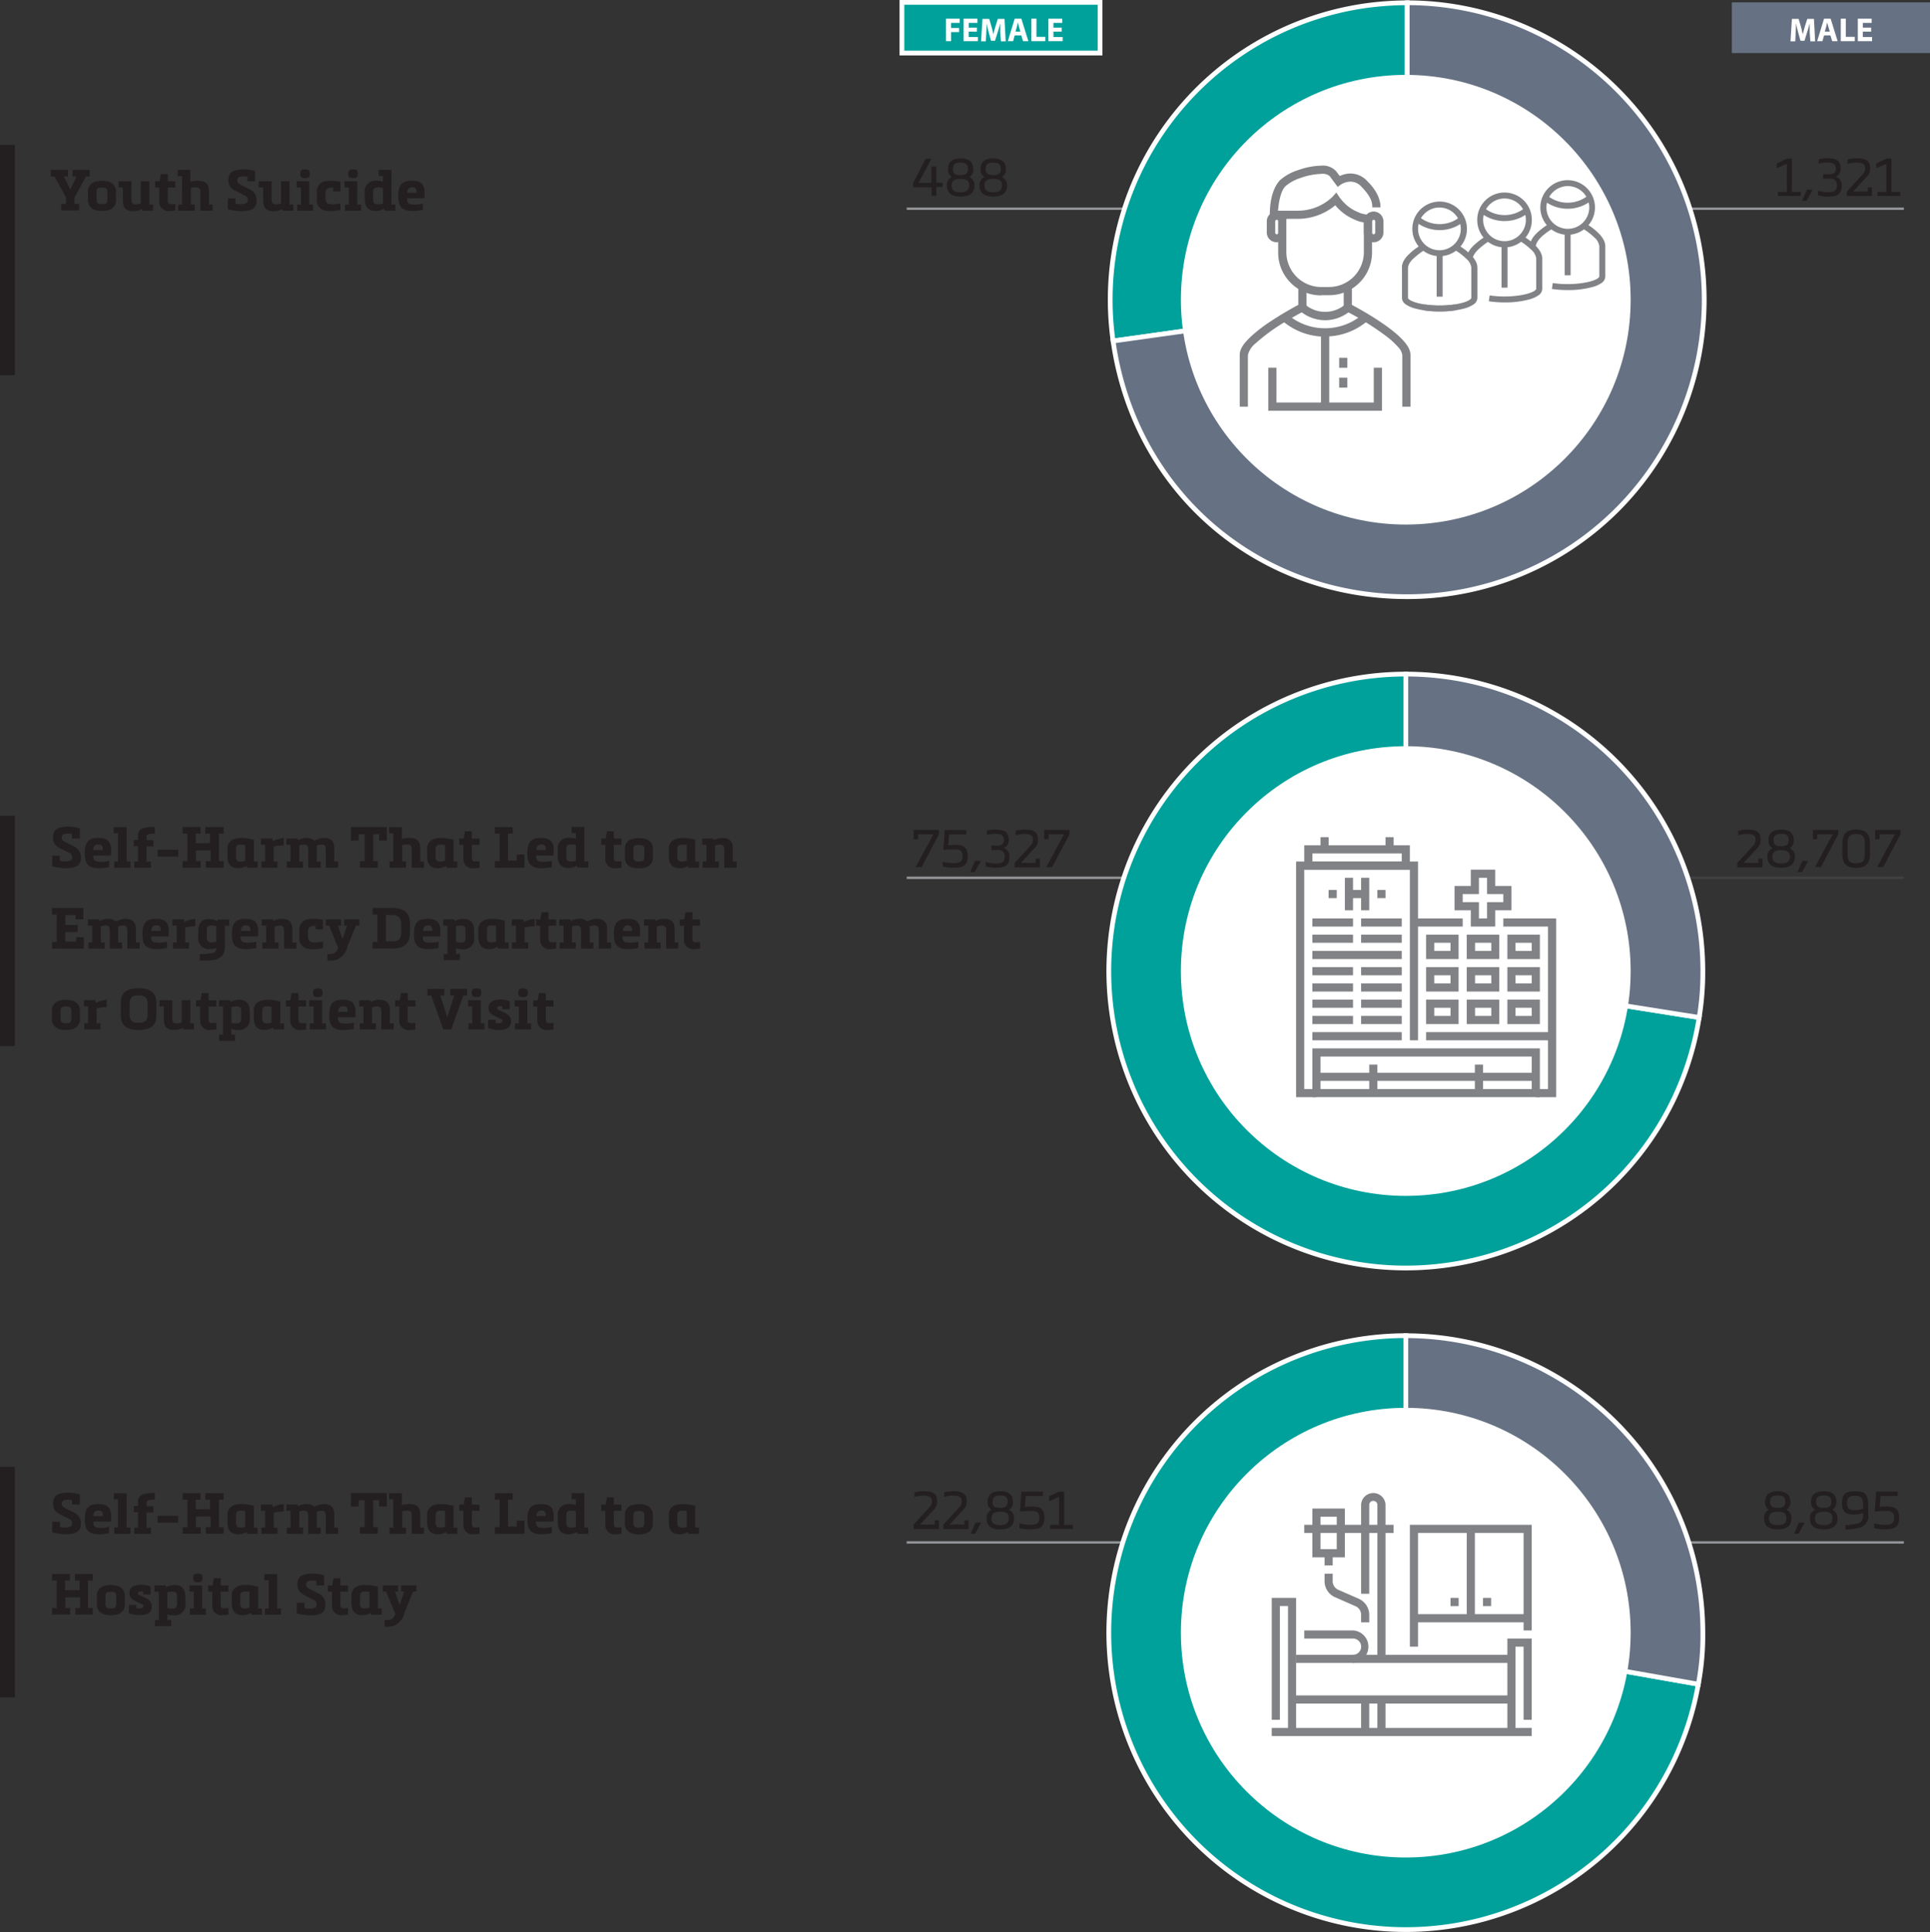
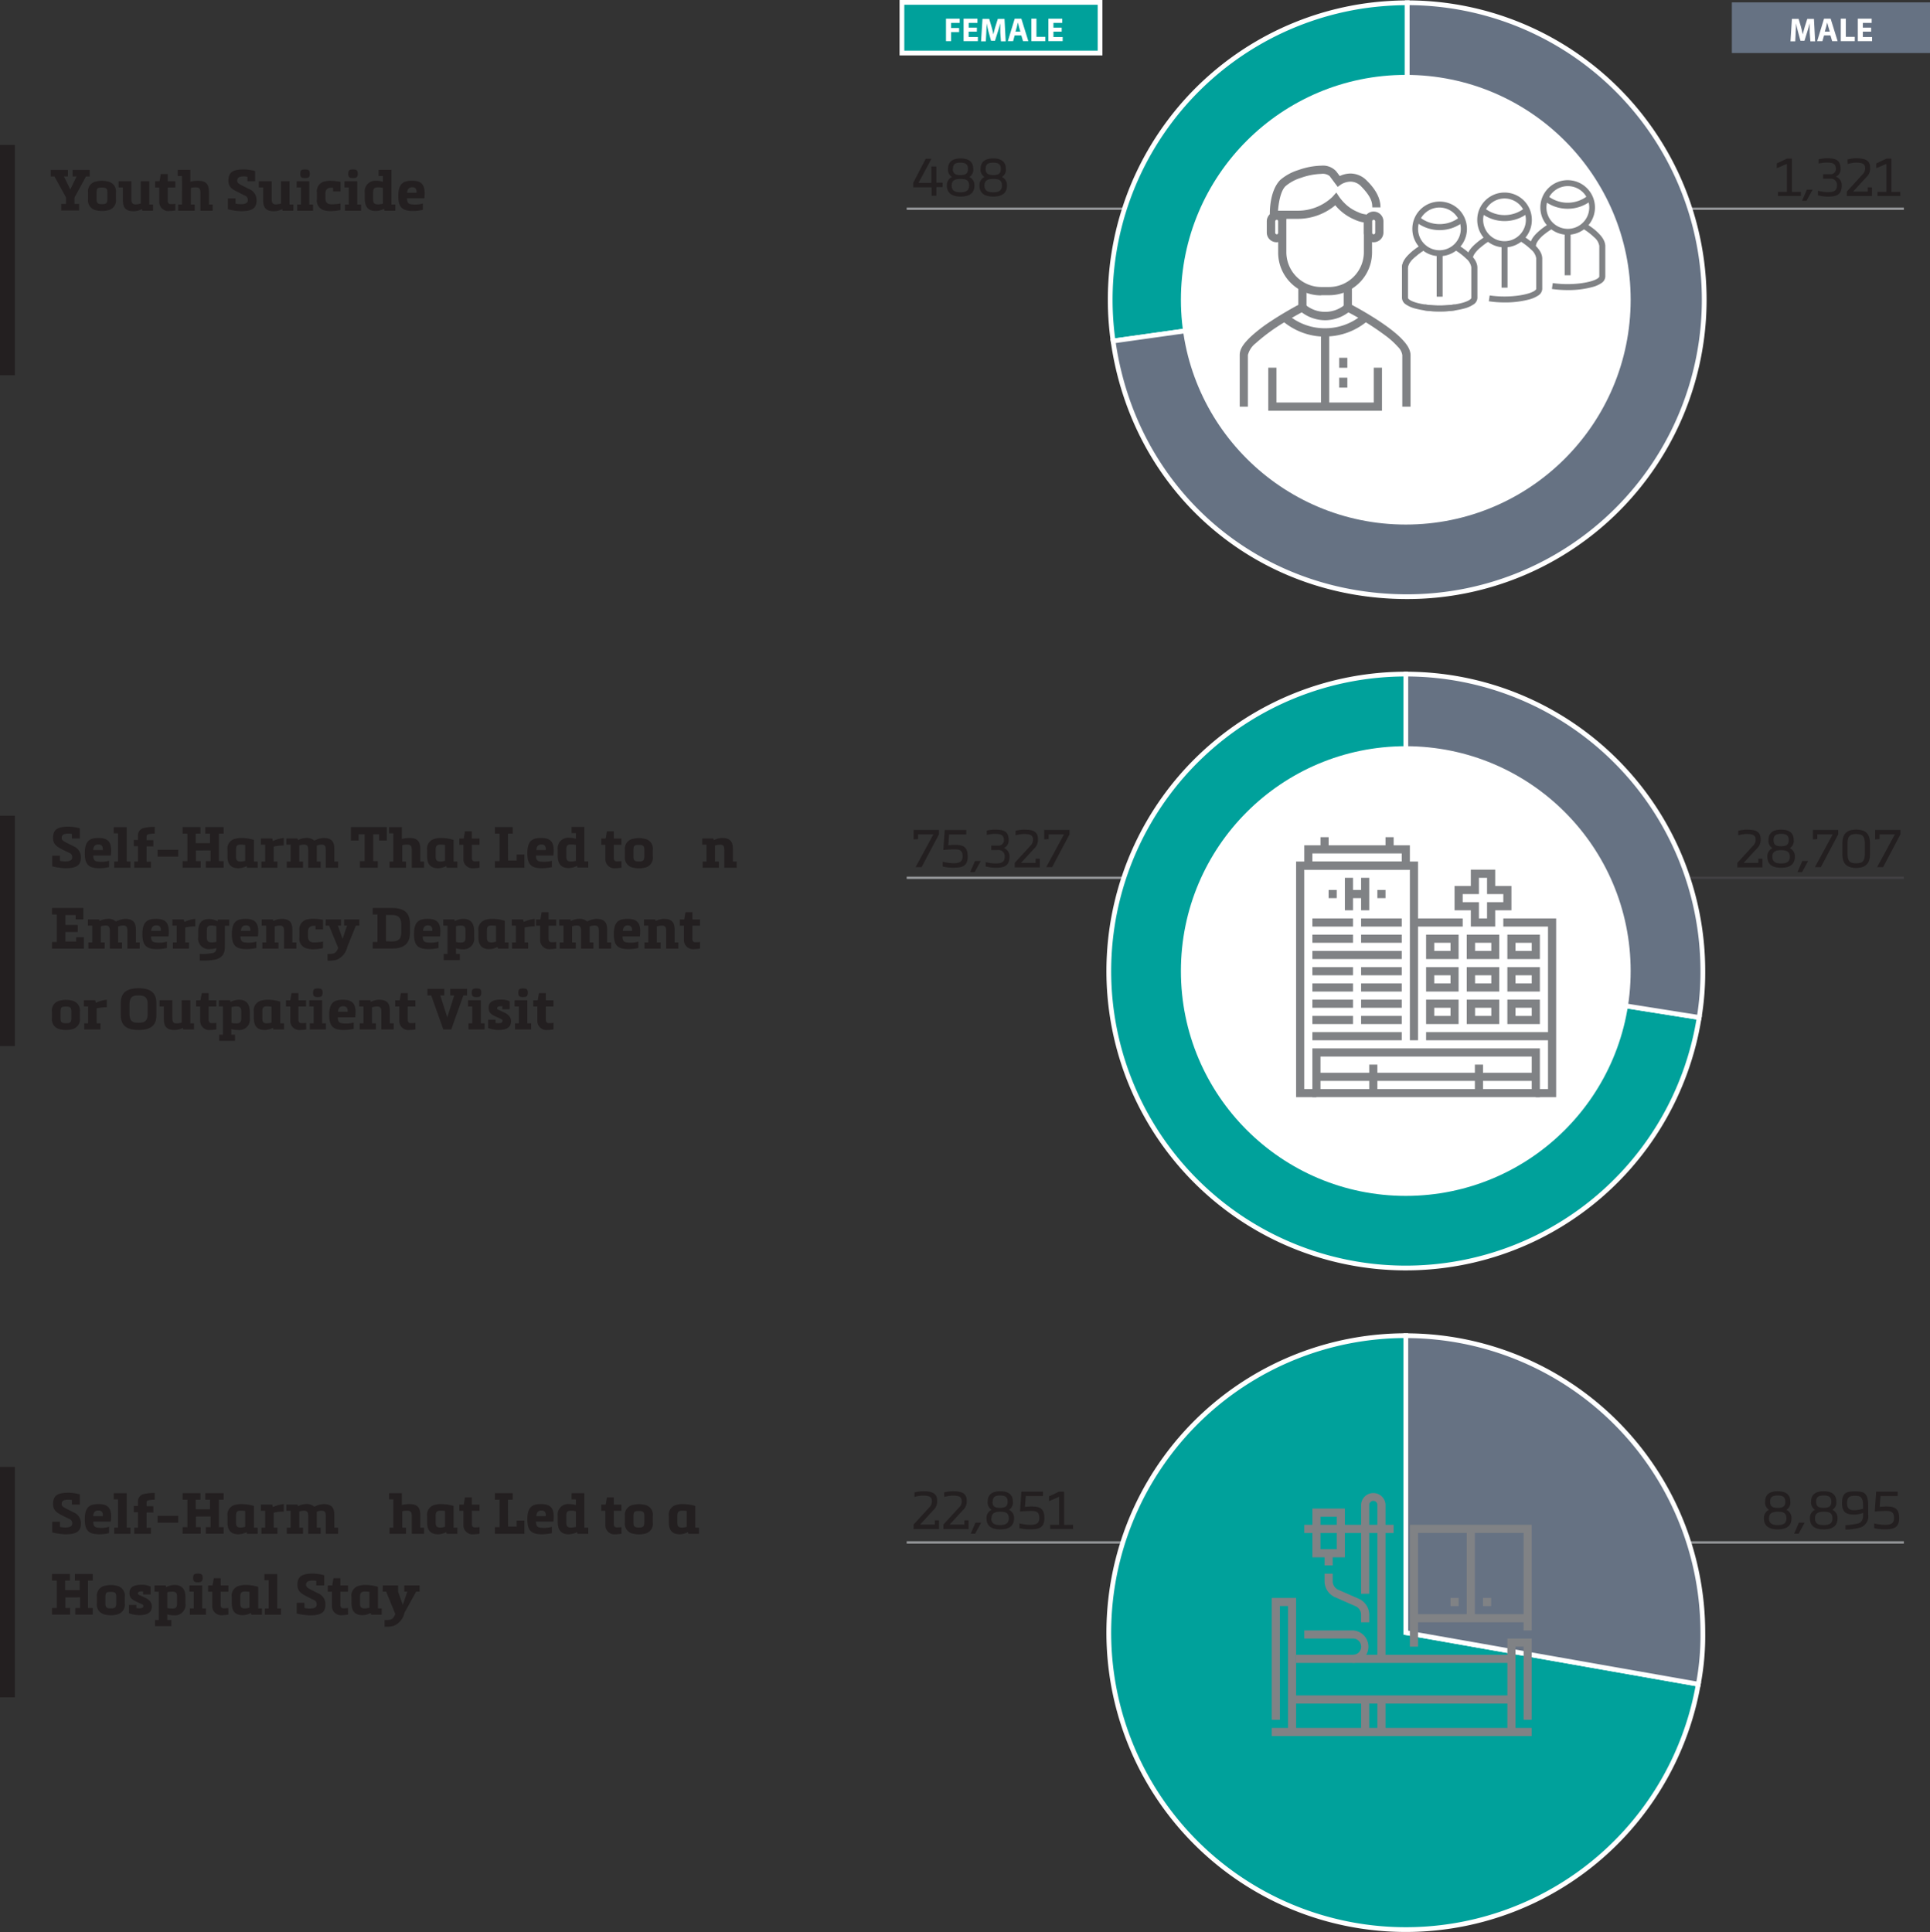
<svg xmlns="http://www.w3.org/2000/svg" viewBox="0 0 405.61 406.1">
  <rect x="0" y="0" width="405.61" height="406.1" fill="#333333" stroke="none" />
  <defs>
    <style>.cls-1,.cls-2{fill:none;stroke-miterlimit:10;stroke-width:0.5px;}.cls-1{stroke:#939598;}.cls-2{stroke:#414042;}.cls-3{fill:#00a19b;stroke-miterlimit:3.86;}.cls-3,.cls-4{stroke:#fff;}.cls-4,.cls-6{fill:#667283;}.cls-5{fill:#fff;}.cls-7{fill:#231f20;}.cls-8{fill:#808285;}</style>
  </defs>
  <g id="Layer_2" data-name="Layer 2">
    <g id="Figure_X" data-name="Figure X">
      <line class="cls-1" x1="190.55" y1="184.51" x2="241.43" y2="184.51" />
      <line class="cls-2" x1="349.24" y1="184.51" x2="400.12" y2="184.51" />
      <line class="cls-1" x1="190.55" y1="324.21" x2="241.43" y2="324.21" />
      <line class="cls-1" x1="349.24" y1="324.21" x2="400.12" y2="324.21" />
      <line class="cls-1" x1="190.55" y1="43.87" x2="241.43" y2="43.87" />
      <line class="cls-1" x1="349.24" y1="43.87" x2="400.12" y2="43.87" />
      <path class="cls-3" d="M295.74,63l-61.81,8.68A62.42,62.42,0,0,1,287.06,1.19a66.28,66.28,0,0,1,8.68-.61Z" />
      <path class="cls-4" d="M295.74,63V.58a62.42,62.42,0,1,1,0,124.84c-31.71,0-57.39-22.33-61.81-53.74Z" />
      <path class="cls-3" d="M295.45,204.1l61.65,9.77a62.42,62.42,0,1,1-61.65-72.18Z" />
      <path class="cls-4" d="M295.45,204.1V141.69a62.42,62.42,0,0,1,62.42,62.41,58.16,58.16,0,0,1-.77,9.77Z" />
      <path class="cls-3" d="M295.45,343.17,356.92,354a62.42,62.42,0,1,1-61.47-73.25Z" />
      <path class="cls-4" d="M295.45,343.17V280.76a62.42,62.42,0,0,1,62.42,62.41,54.7,54.7,0,0,1-.95,10.84Z" />
      <circle class="cls-5" cx="295.44" cy="63" r="47.26" />
      <circle class="cls-5" cx="295.44" cy="204.11" r="47.26" />
-       <circle class="cls-5" cx="295.44" cy="343.18" r="47.26" />
      <rect class="cls-3" x="189.55" y="0.5" width="41.64" height="10.65" />
      <rect class="cls-6" x="363.97" y="0.5" width="41.64" height="10.65" />
      <path class="cls-7" d="M16.62,42.86v1.38H12.87V42.86h1V41.5l-2.43-4.41h-.78V35.71h3.61v1.38h-.84l1.34,2.74h0l1.32-2.74h-.84V35.71h3.6v1.38h-.78l-2.41,4.43v1.34Z" />
      <path class="cls-7" d="M24.36,41.83a2.11,2.11,0,0,1-1.76,2.39,6,6,0,0,1-1.17.13,5.61,5.61,0,0,1-1.14-.13,2.11,2.11,0,0,1-1.78-2.39V40.51a2.09,2.09,0,0,1,1.78-2.38A5,5,0,0,1,21.43,38a5.35,5.35,0,0,1,1.17.14,2.1,2.1,0,0,1,1.76,2.38Zm-1.79-1.32c0-.86-.2-1.08-1.14-1.08s-1.11.12-1.14,1.08v1.32c0,.88.27,1.08,1.14,1.08s1.12-.18,1.14-1.08Z" />
      <path class="cls-7" d="M32.17,43v1.29H29.93l-.11-.33a4.07,4.07,0,0,1-1.69.44c-1.82,0-2.3-.84-2.3-2.34V39.4h-.9V38.1h2.68v3.47c0,.79,0,1.39.89,1.39a3.86,3.86,0,0,0,1.08-.18V38.1h1.79V43Z" />
      <path class="cls-7" d="M36.86,44.23a9.15,9.15,0,0,1-1.24.12,1.91,1.91,0,0,1-2.15-1.93v-3h-.86V38.1h.92l.26-1.52h1.46V38.1h1.6v1.31h-1.6v2.78c0,.4.18.71.61.71a7,7,0,0,0,1-.06Z" />
      <path class="cls-7" d="M42.12,44.24V40.48c0-.89-.3-1.1-1-1.1a4.46,4.46,0,0,0-1,.12V43h.79v1.29H37.44V43h.81V37h-.9v-1.3H40V38.2A6.32,6.32,0,0,1,41.59,38c1.83,0,2.32.84,2.32,2.34V43h.79v1.29H42.12Z" />
      <path class="cls-7" d="M52,37.14a3.87,3.87,0,0,0-.74-.06c-.87,0-1.41.18-1.41.9,0,.45.33.65,1,1l1.47.74a2.49,2.49,0,0,1,1.6,2.43c0,1.84-1.25,2.24-3.34,2.24a13.5,13.5,0,0,1-2.69-.4V41.71h1.61v1.08a5.08,5.08,0,0,0,1.08.13c.93,0,1.5-.23,1.5-.81a.92.92,0,0,0-.63-1l-1.56-.79C48.64,39.72,48,39.22,48,37.94c0-1.87,1.15-2.33,3.26-2.33a9.94,9.94,0,0,1,2.35.34V38.1H52Z" />
      <path class="cls-7" d="M61.65,43v1.29H59.41l-.11-.33a4,4,0,0,1-1.69.44c-1.82,0-2.3-.84-2.3-2.34V39.4h-.9V38.1H57.1v3.47c0,.79,0,1.39.88,1.39a3.75,3.75,0,0,0,1.08-.18V38.1h1.79V43Z" />
      <path class="cls-7" d="M65,38.1V43h.79v1.29H62.45V43h.8V39.4h-.9V38.1Zm-.9-.66c-.65,0-1-.13-1-.87v-.1c0-.73.32-.86,1-.86s1,.13,1,.86v.1C65.11,37.31,64.79,37.44,64.14,37.44Z" />
      <path class="cls-7" d="M70,39.46a1.87,1.87,0,0,0-.34,0c-1,0-1.27.52-1.27,1.31v.86c0,.8.28,1.31,1.27,1.31a9.17,9.17,0,0,0,1.9-.18v1.39a12,12,0,0,1-2.11.23,5.48,5.48,0,0,1-1.07-.12,2.09,2.09,0,0,1-1.78-2.35V40.46a2.09,2.09,0,0,1,1.78-2.35A5.48,5.48,0,0,1,69.46,38a13.07,13.07,0,0,1,2.11.23v2H70Z" />
      <path class="cls-7" d="M75.08,38.1V43h.8v1.29H72.49V43h.81V39.4h-.9V38.1Zm-.89-.66c-.65,0-1-.13-1-.87v-.1c0-.73.33-.86,1-.86s1,.13,1,.86v.1C75.16,37.31,74.83,37.44,74.19,37.44Z" />
      <path class="cls-7" d="M80.71,43.89a4,4,0,0,1-1.74.46c-1.82,0-2.31-1.16-2.31-2.66V40.52A2.22,2.22,0,0,1,79.07,38a4.59,4.59,0,0,1,1.4.21V37h-.9v-1.3h2.69V43h.83v1.29H80.82Zm-.24-4.39a4,4,0,0,0-1-.12c-.75,0-1.06.21-1.06,1.1v1.39c0,.79.22,1.09,1.06,1.09a5.5,5.5,0,0,0,1-.13Z" />
      <path class="cls-7" d="M85.54,41.68c0,.92.33,1.16.76,1.24a5.85,5.85,0,0,0,2.57-.14v1.33a10.48,10.48,0,0,1-2,.24c-2.23,0-3.16-.65-3.16-3.15,0-2.68,1.09-3.21,2.9-3.21,1.62,0,2.64.55,2.64,2.59a9.52,9.52,0,0,1-.07,1.1Zm2-1.16c.07-.8-.25-1.16-.88-1.16h0c-.58,0-1,.2-1.1,1.16Z" />
      <path class="cls-7" d="M15.11,175.29a3.78,3.78,0,0,0-.73-.06c-.88,0-1.42.18-1.42.9,0,.45.34.65,1,1l1.48.74A2.49,2.49,0,0,1,17,180.26c0,1.84-1.25,2.24-3.33,2.24a13.57,13.57,0,0,1-2.7-.4v-2.24h1.62v1.08a5,5,0,0,0,1.08.13c.92,0,1.5-.23,1.5-.81a.92.92,0,0,0-.64-1L13,178.51c-1.21-.64-1.85-1.14-1.85-2.42,0-1.87,1.16-2.33,3.27-2.33a10,10,0,0,1,2.35.34v2.15H15.11Z" />
      <path class="cls-7" d="M19.6,179.83c0,.92.33,1.16.77,1.24a5.81,5.81,0,0,0,2.56-.14v1.33a10.48,10.48,0,0,1-1.95.24c-2.23,0-3.16-.65-3.16-3.15,0-2.68,1.09-3.21,2.9-3.21,1.62,0,2.64.55,2.64,2.59a9.52,9.52,0,0,1-.07,1.1Zm2-1.16c.07-.8-.25-1.16-.88-1.16h-.05c-.58,0-1,.2-1.1,1.16Z" />
      <path class="cls-7" d="M26.62,173.86v7.24h.79v1.29H24V181.1h.8v-5.94h-.9v-1.3Z" />
      <path class="cls-7" d="M31.72,181.1v1.29H28.21V181.1H29v-3.24h-.88v-1.31H29v-.79A1.59,1.59,0,0,1,30.41,174a9.75,9.75,0,0,1,2.11-.19v1.41a7.29,7.29,0,0,0-1.33.13c-.36.09-.39.33-.39.62v.63h1.43v1.31H30.8v3.24Z" />
      <path class="cls-7" d="M33.12,180.05v-1.44h4.33v1.44Z" />
      <path class="cls-7" d="M41.17,178.77V181h1v1.38H38.38V181h1v-5.77h-1v-1.38h3.75v1.38h-1v2h3v-2h-1v-1.38H47v1.38h-1V181h1v1.38H43.26V181h1v-2.24Z" />
      <path class="cls-7" d="M47.81,178.67a2.1,2.1,0,0,1,1.7-2.38,4.69,4.69,0,0,1,1.17-.15,9.22,9.22,0,0,1,2.68.4v4.56h.79v1.29H51.92l-.1-.35a3.82,3.82,0,0,1-1.7.46c-1.82,0-2.31-1.08-2.31-2.58ZM49.6,180c0,.8.2,1.1,1,1.1a3.92,3.92,0,0,0,.93-.17v-3.32a6.87,6.87,0,0,0-.93-.08c-.92,0-1,.4-1,1.19Z" />
      <path class="cls-7" d="M54.83,177.55v-1.3h2.38l.15.53a7,7,0,0,1,2.28-.64v1.57a10.26,10.26,0,0,0-2.12.24v3.15h.79v1.29H54.93V181.1h.8v-3.55Z" />
      <path class="cls-7" d="M71.06,181.1v1.29H68.47v-3.46c0-.8,0-1.4-.89-1.4a3.48,3.48,0,0,0-1,.21q0,.31,0,.69v2.67h.81v1.29H64.78v-3.46c0-.8,0-1.4-.89-1.4a3.49,3.49,0,0,0-1,.18v3.39h.79v1.29H60.28V181.1h.8v-3.55h-.9v-1.3h2.34l.11.34a3.83,3.83,0,0,1,1.63-.45,2.42,2.42,0,0,1,1.8.55,4.91,4.91,0,0,1,1.89-.55c1.83,0,2.32.84,2.31,2.34v2.62Z" />
      <path class="cls-7" d="M79.39,181v1.38H75.64V181h1v-5.65H75.37v1.32H73.75v-2.82h7.54v2.82H79.67v-1.32H78.43V181Z" />
      <path class="cls-7" d="M86.54,182.39v-3.76c0-.89-.3-1.1-1-1.1a4.37,4.37,0,0,0-1,.12v3.45h.79v1.29H81.87V181.1h.8v-5.94h-.9v-1.3h2.69v2.49a6.26,6.26,0,0,1,1.56-.21c1.82,0,2.31.84,2.31,2.34v2.62h.79v1.29H86.54Z" />
      <path class="cls-7" d="M89.77,178.67a2.1,2.1,0,0,1,1.71-2.38,4.62,4.62,0,0,1,1.16-.15,9.29,9.29,0,0,1,2.69.4v4.56h.79v1.29H93.89l-.11-.35a3.81,3.81,0,0,1-1.69.46c-1.82,0-2.32-1.08-2.32-2.58ZM91.56,180c0,.8.2,1.1,1.06,1.1a3.94,3.94,0,0,0,.92-.17v-3.32a6.61,6.61,0,0,0-.92-.08c-.93,0-1.06.4-1.06,1.19Z" />
      <path class="cls-7" d="M100.79,182.38a9.43,9.43,0,0,1-1.25.12,1.91,1.91,0,0,1-2.15-1.93v-3h-.86v-1.31h.92l.27-1.52h1.45v1.52h1.61v1.31H99.17v2.78c0,.4.18.71.61.71a7,7,0,0,0,1-.06Z" />
      <path class="cls-7" d="M106.78,180.88h1.81v-1.26h1.62v2.77H104V181h1v-5.77h-1v-1.38h3.76v1.38h-1Z" />
      <path class="cls-7" d="M112.64,179.83c0,.92.34,1.16.77,1.24a5.85,5.85,0,0,0,2.57-.14v1.33a10.49,10.49,0,0,1-2,.24c-2.23,0-3.15-.65-3.15-3.15,0-2.68,1.09-3.21,2.9-3.21,1.62,0,2.64.55,2.64,2.59a9.52,9.52,0,0,1-.07,1.1Zm2.06-1.16c.07-.8-.26-1.16-.88-1.16h0c-.59,0-1,.2-1.1,1.16Z" />
      <path class="cls-7" d="M121.26,182a4,4,0,0,1-1.74.46c-1.82,0-2.31-1.16-2.31-2.66v-1.17a2.22,2.22,0,0,1,2.41-2.53,4.64,4.64,0,0,1,1.4.21v-1.19h-.9v-1.3h2.69v7.24h.82v1.29h-2.26Zm-.24-4.39a4,4,0,0,0-1-.12c-.74,0-1,.21-1,1.1V180c0,.79.21,1.09,1,1.09a5.49,5.49,0,0,0,1-.13Z" />
      <path class="cls-7" d="M130.62,182.38a9.28,9.28,0,0,1-1.25.12,1.91,1.91,0,0,1-2.15-1.93v-3h-.86v-1.31h.93l.26-1.52H129v1.52h1.61v1.31H129v2.78c0,.4.18.71.61.71a7,7,0,0,0,1-.06Z" />
      <path class="cls-7" d="M137.19,180a2.1,2.1,0,0,1-1.76,2.39,5.86,5.86,0,0,1-1.16.13,5.53,5.53,0,0,1-1.14-.13,2.12,2.12,0,0,1-1.79-2.39v-1.32a2.1,2.1,0,0,1,1.79-2.38,5,5,0,0,1,1.14-.14,5.27,5.27,0,0,1,1.16.14,2.09,2.09,0,0,1,1.76,2.38Zm-1.78-1.32c0-.86-.21-1.08-1.14-1.08s-1.12.12-1.14,1.08V180c0,.88.26,1.08,1.14,1.08s1.11-.18,1.14-1.08Z" />
-       <path class="cls-7" d="M140.56,178.67a2.1,2.1,0,0,1,1.7-2.38,4.62,4.62,0,0,1,1.16-.15,9.29,9.29,0,0,1,2.69.4v4.56h.79v1.29h-2.23l-.11-.35a3.78,3.78,0,0,1-1.69.46c-1.82,0-2.31-1.08-2.31-2.58Zm1.78,1.33c0,.8.21,1.1,1.06,1.1a3.85,3.85,0,0,0,.92-.17v-3.32a6.61,6.61,0,0,0-.92-.08c-.92,0-1.06.4-1.06,1.19Z" />
      <path class="cls-7" d="M154.82,181.1v1.29h-2.59v-3.45c0-.79,0-1.39-.89-1.39a3.86,3.86,0,0,0-1.08.18v3.37h.81v1.29h-3.4V181.1h.81v-3.55h-.9v-1.3h2.34l.1.34a4.14,4.14,0,0,1,1.69-.45c1.83,0,2.31.84,2.31,2.34v2.62Z" />
      <path class="cls-7" d="M10.93,199.39V198h1v-5.77h-1v-1.38h6.59v2.39H15.9v-.89H13.73v2.07h2.61v1.48H13.73v2H16V197h1.62v2.4Z" />
      <path class="cls-7" d="M29.36,198.1v1.29H26.77v-3.46c0-.8,0-1.4-.89-1.4a3.48,3.48,0,0,0-1.05.21q0,.31,0,.69v2.67h.81v1.29H23.08v-3.46c0-.8,0-1.4-.89-1.4a3.43,3.43,0,0,0-1,.18v3.39H22v1.29H18.58V198.1h.8v-3.55h-.9v-1.3h2.34l.11.34a3.83,3.83,0,0,1,1.63-.45,2.42,2.42,0,0,1,1.8.55,5,5,0,0,1,1.89-.55c1.83,0,2.32.84,2.31,2.34v2.62Z" />
      <path class="cls-7" d="M31.74,196.83c0,.92.34,1.16.77,1.24a5.86,5.86,0,0,0,2.57-.14v1.33a10.6,10.6,0,0,1-2,.24c-2.23,0-3.15-.65-3.15-3.15,0-2.68,1.09-3.21,2.9-3.21,1.62,0,2.64.55,2.64,2.59,0,.32,0,.66-.07,1.1Zm2.05-1.16c.07-.8-.25-1.16-.87-1.16h-.05c-.59,0-1,.2-1.1,1.16Z" />
      <path class="cls-7" d="M36.23,194.55v-1.3h2.38l.15.53a7,7,0,0,1,2.28-.64v1.57a10.26,10.26,0,0,0-2.12.24v3.15h.79v1.29H36.33V198.1h.8v-3.55Z" />
      <path class="cls-7" d="M44.07,199.5A2.22,2.22,0,0,1,41.65,197v-1.16c0-1.5.5-2.67,2.32-2.67a4.14,4.14,0,0,1,1.74.46l.11-.35h2.34v1.3h-.9v4c0,1.2,0,2.6-2,3.12a13.47,13.47,0,0,1-2.77.21h-.52v-1.4a10.47,10.47,0,0,0,2.89-.22.93.93,0,0,0,.59-1A5.2,5.2,0,0,1,44.07,199.5Zm1.4-4.83a5,5,0,0,0-1-.14c-.84,0-1,.3-1,1.1V197c0,.88.31,1.09,1,1.09a4,4,0,0,0,1-.12Z" />
      <path class="cls-7" d="M50.54,196.83c0,.92.34,1.16.77,1.24a5.85,5.85,0,0,0,2.57-.14v1.33a10.49,10.49,0,0,1-2,.24c-2.23,0-3.15-.65-3.15-3.15,0-2.68,1.09-3.21,2.9-3.21,1.62,0,2.64.55,2.64,2.59a9.52,9.52,0,0,1-.07,1.1Zm2.06-1.16c.07-.8-.26-1.16-.88-1.16h0c-.59,0-1,.2-1.1,1.16Z" />
      <path class="cls-7" d="M62.28,198.1v1.29H59.69v-3.45c0-.79,0-1.39-.89-1.39a3.86,3.86,0,0,0-1.08.18v3.37h.8v1.29H55.13V198.1h.8v-3.55H55v-1.3h2.34l.11.34a4.11,4.11,0,0,1,1.69-.45c1.83,0,2.3.84,2.3,2.34v2.62Z" />
      <path class="cls-7" d="M66.32,194.61a1.69,1.69,0,0,0-.33,0c-1,0-1.27.52-1.27,1.31v.86c0,.79.27,1.31,1.27,1.31a9,9,0,0,0,1.89-.18v1.39a11.81,11.81,0,0,1-2.11.23,5.3,5.3,0,0,1-1.06-.12A2.09,2.09,0,0,1,62.93,197v-1.42a2.09,2.09,0,0,1,1.78-2.35,5.3,5.3,0,0,1,1.06-.12,12.81,12.81,0,0,1,2.11.23v2H66.32Z" />
      <path class="cls-7" d="M68.46,193.25h3.2v1.3H71l1,2.79h0l.94-2.79h-.62v-1.3h3.2v1.3h-.72L73,199a3.81,3.81,0,0,1-2.32,2.77,6.34,6.34,0,0,1-1.85.15v-1.4c1.23,0,1.75,0,2.25-1.26l-1.93-4.71h-.72Z" />
      <path class="cls-7" d="M78.33,199.39V198h1v-5.77h-1v-1.38h4c2.59,0,3.84.95,3.84,3.46v1.62c0,2.58-1.4,3.45-3.84,3.45h-4Zm4-1.5c1.48,0,2-.55,2-1.95v-1.62c0-1.5-.67-2-2-2H81.12v5.53Z" />
      <path class="cls-7" d="M88.84,196.83c0,.92.33,1.16.76,1.24a5.85,5.85,0,0,0,2.57-.14v1.33a10.48,10.48,0,0,1-2,.24c-2.23,0-3.16-.65-3.16-3.15,0-2.68,1.09-3.21,2.9-3.21,1.62,0,2.64.55,2.64,2.59a9.52,9.52,0,0,1-.07,1.1Zm2-1.16c.07-.8-.25-1.16-.88-1.16H90c-.58,0-1,.2-1.1,1.16Z" />
      <path class="cls-7" d="M93.15,194.55v-1.3h2.34l.1.35a4.14,4.14,0,0,1,1.74-.46c1.83,0,2.32,1.17,2.32,2.67V197a2.22,2.22,0,0,1-2.41,2.53,5,5,0,0,1-1.41-.2v1.18h.81v1.3H93.25v-1.3h.8v-5.93ZM95.83,198a4,4,0,0,0,1,.12c.74,0,1-.21,1-1.09v-1.39c0-.8-.21-1.1-1-1.1a5,5,0,0,0-1,.14Z" />
      <path class="cls-7" d="M100.54,195.67a2.1,2.1,0,0,1,1.7-2.38,4.68,4.68,0,0,1,1.16-.15,9.29,9.29,0,0,1,2.69.4v4.56h.79v1.29h-2.23l-.11-.35a3.78,3.78,0,0,1-1.69.46c-1.82,0-2.31-1.08-2.31-2.58Zm1.79,1.33c0,.8.2,1.1,1,1.1a3.85,3.85,0,0,0,.92-.17v-3.32a6.61,6.61,0,0,0-.92-.08c-.92,0-1,.4-1,1.19Z" />
      <path class="cls-7" d="M107.56,194.55v-1.3h2.37l.16.53a7,7,0,0,1,2.28-.64v1.57a10.26,10.26,0,0,0-2.12.24v3.15H111v1.29h-3.39V198.1h.81v-3.55Z" />
      <path class="cls-7" d="M116.9,199.38a9.15,9.15,0,0,1-1.24.12,1.91,1.91,0,0,1-2.15-1.93v-3h-.86v-1.31h.92l.26-1.52h1.46v1.52h1.6v1.31h-1.6v2.78c0,.4.17.71.61.71a7,7,0,0,0,1-.06Z" />
      <path class="cls-7" d="M128.44,198.1v1.29h-2.59v-3.46c0-.8,0-1.4-.88-1.4a3.6,3.6,0,0,0-1.06.21c0,.21,0,.44,0,.69v2.67h.8v1.29h-2.59v-3.46c0-.8,0-1.4-.89-1.4a3.49,3.49,0,0,0-1,.18v3.39H121v1.29h-3.38V198.1h.81v-3.55h-.9v-1.3h2.34l.1.34a3.87,3.87,0,0,1,1.63-.45,2.39,2.39,0,0,1,1.8.55,5,5,0,0,1,1.9-.55c1.82,0,2.31.84,2.3,2.34v2.62Z" />
      <path class="cls-7" d="M130.83,196.83c0,.92.33,1.16.76,1.24a5.85,5.85,0,0,0,2.57-.14v1.33a10.49,10.49,0,0,1-2,.24c-2.23,0-3.15-.65-3.15-3.15,0-2.68,1.09-3.21,2.9-3.21,1.62,0,2.64.55,2.64,2.59a9.52,9.52,0,0,1-.07,1.1Zm2-1.16c.07-.8-.26-1.16-.88-1.16H132c-.58,0-1,.2-1.1,1.16Z" />
      <path class="cls-7" d="M142.56,198.1v1.29H140v-3.45c0-.79,0-1.39-.89-1.39a3.86,3.86,0,0,0-1.08.18v3.37h.8v1.29h-3.39V198.1h.8v-3.55h-.9v-1.3h2.34l.11.34a4.11,4.11,0,0,1,1.69-.45c1.82,0,2.3.84,2.3,2.34v2.62Z" />
      <path class="cls-7" d="M147.13,199.38a9.28,9.28,0,0,1-1.25.12,1.9,1.9,0,0,1-2.14-1.93v-3h-.87v-1.31h.93l.26-1.52h1.45v1.52h1.61v1.31h-1.61v2.78c0,.4.18.71.61.71a7,7,0,0,0,1-.06Z" />
      <path class="cls-7" d="M16.78,214A2.11,2.11,0,0,1,15,216.37a5.86,5.86,0,0,1-1.16.13,5.61,5.61,0,0,1-1.14-.13A2.12,2.12,0,0,1,10.92,214v-1.32a2.1,2.1,0,0,1,1.79-2.38,5,5,0,0,1,1.14-.14,5.27,5.27,0,0,1,1.16.14,2.1,2.1,0,0,1,1.77,2.38ZM15,212.66c0-.86-.21-1.08-1.14-1.08s-1.12.12-1.14,1.08V214c0,.88.26,1.08,1.14,1.08S15,214.88,15,214Z" />
      <path class="cls-7" d="M17.62,211.55v-1.3H20l.16.53a7,7,0,0,1,2.28-.64v1.57a10.42,10.42,0,0,0-2.13.24v3.15h.8v1.29H17.71V215.1h.81v-3.55Z" />
      <path class="cls-7" d="M32.87,213.09c0,1,0,2.71-2.13,3.23a7.38,7.38,0,0,1-3.24,0c-2.07-.52-2.12-2.23-2.12-3.21v-2c0-1,.05-2.7,2.12-3.21a7.38,7.38,0,0,1,3.24,0c2.08.51,2.13,2.24,2.13,3.22Zm-5.65,0c0,1.64.73,1.89,1.9,1.89,1.35,0,1.91-.43,1.91-1.91v-1.93c0-1.47-.56-1.9-1.91-1.9-1.17,0-1.9.25-1.9,1.89Z" />
      <path class="cls-7" d="M40.77,215.1v1.29H38.53l-.11-.33a4,4,0,0,1-1.69.44c-1.82,0-2.3-.84-2.3-2.34v-2.61h-.9v-1.3h2.69v3.47c0,.79,0,1.39.88,1.39a3.75,3.75,0,0,0,1.08-.18v-4.68H40v4.85Z" />
      <path class="cls-7" d="M45.47,216.38a9.43,9.43,0,0,1-1.25.12,1.91,1.91,0,0,1-2.15-1.93v-3h-.86v-1.31h.92l.27-1.52h1.45v1.52h1.61v1.31H43.85v2.78c0,.4.18.71.61.71a7,7,0,0,0,1-.06Z" />
      <path class="cls-7" d="M46,211.55v-1.3h2.34l.11.35a4.11,4.11,0,0,1,1.74-.46c1.82,0,2.31,1.17,2.31,2.67V214A2.22,2.22,0,0,1,50,216.5a4.91,4.91,0,0,1-1.4-.2v1.18h.8v1.3H46.06v-1.3h.79v-5.93ZM48.64,215a3.88,3.88,0,0,0,1,.12c.75,0,1.06-.21,1.06-1.09v-1.39c0-.8-.22-1.1-1.06-1.1a4.8,4.8,0,0,0-1,.14Z" />
      <path class="cls-7" d="M53.34,212.67a2.1,2.1,0,0,1,1.7-2.38,4.69,4.69,0,0,1,1.17-.15,9.22,9.22,0,0,1,2.68.4v4.56h.8v1.29H57.46l-.11-.35a3.81,3.81,0,0,1-1.69.46c-1.83,0-2.32-1.08-2.32-2.58ZM55.13,214c0,.8.2,1.1,1,1.1a3.92,3.92,0,0,0,.93-.17v-3.32a6.87,6.87,0,0,0-.93-.08c-.92,0-1,.4-1,1.19Z" />
      <path class="cls-7" d="M64.36,216.38a9.43,9.43,0,0,1-1.25.12A1.91,1.91,0,0,1,61,214.57v-3H60.1v-1.31H61l.27-1.52h1.45v1.52h1.6v1.31h-1.6v2.78c0,.4.18.71.61.71a7.17,7.17,0,0,0,1-.06Z" />
      <path class="cls-7" d="M67.7,210.25v4.85h.8v1.29H65.11V215.1h.81v-3.55H65v-1.3Zm-.9-.66c-.64,0-1-.13-1-.87v-.1c0-.73.33-.86,1-.86s1,.13,1,.86v.1C67.78,209.46,67.45,209.59,66.8,209.59Z" />
      <path class="cls-7" d="M71,213.83c0,.92.34,1.16.77,1.24a5.85,5.85,0,0,0,2.57-.14v1.33a10.6,10.6,0,0,1-2,.24c-2.23,0-3.15-.65-3.15-3.15,0-2.68,1.09-3.21,2.9-3.21,1.62,0,2.64.55,2.64,2.59a9.52,9.52,0,0,1-.07,1.1Zm2.06-1.16c.07-.8-.26-1.16-.88-1.16h-.05c-.59,0-1,.2-1.1,1.16Z" />
      <path class="cls-7" d="M82.74,215.1v1.29H80.15v-3.45c0-.79,0-1.39-.89-1.39a3.86,3.86,0,0,0-1.08.18v3.37H79v1.29H75.59V215.1h.8v-3.55h-.9v-1.3h2.34l.11.34a4.11,4.11,0,0,1,1.69-.45c1.82,0,2.3.84,2.3,2.34v2.62Z" />
      <path class="cls-7" d="M87.31,216.38a9.28,9.28,0,0,1-1.25.12,1.9,1.9,0,0,1-2.14-1.93v-3h-.87v-1.31H84l.26-1.52h1.45v1.52H87.3v1.31H85.69v2.78c0,.4.18.71.61.71a7,7,0,0,0,1-.06Z" />
      <path class="cls-7" d="M90.62,209.24h-.78v-1.38h3.53v1.38h-.84L94,213.83l1.46-4.59h-.84v-1.38h3.54v1.38h-.78l-2.55,7.15H93.17Z" />
      <path class="cls-7" d="M101.05,210.25v4.85h.79v1.29H98.46V215.1h.8v-3.55h-.89v-1.3Zm-.9-.66c-.65,0-1-.13-1-.87v-.1c0-.73.32-.86,1-.86s1,.13,1,.86v.1C101.12,209.46,100.8,209.59,100.15,209.59Z" />
      <path class="cls-7" d="M104.15,215a3,3,0,0,0,.54.07c.6,0,.92-.13.92-.47s-.2-.35-.44-.47l-1.12-.52c-1-.47-1.35-.88-1.35-1.8,0-1.14.81-1.71,2.66-1.71a4.45,4.45,0,0,1,1.77.37v1.67h-1.55v-.63a2.21,2.21,0,0,0-.47,0c-.4,0-.63.17-.63.4s.12.27.32.37l1.16.54c.89.42,1.44,1,1.44,1.84,0,1.34-1,1.84-2.71,1.84a6.83,6.83,0,0,1-2.1-.41v-1.74h1.56Z" />
      <path class="cls-7" d="M110.83,210.25v4.85h.79v1.29h-3.38V215.1h.8v-3.55h-.9v-1.3Zm-.9-.66c-.65,0-1-.13-1-.87v-.1c0-.73.32-.86,1-.86s1,.13,1,.86v.1C110.9,209.46,110.58,209.59,109.93,209.59Z" />
      <path class="cls-7" d="M116.33,216.38a9.43,9.43,0,0,1-1.25.12,1.91,1.91,0,0,1-2.15-1.93v-3h-.86v-1.31H113l.27-1.52h1.45v1.52h1.6v1.31h-1.6v2.78c0,.4.18.71.61.71a7.09,7.09,0,0,0,1-.06Z" />
      <path class="cls-7" d="M15.11,315.29a3.78,3.78,0,0,0-.73-.06c-.88,0-1.42.18-1.42.9,0,.45.34.65,1,1l1.48.75A2.46,2.46,0,0,1,17,320.26c0,1.85-1.25,2.24-3.33,2.24a14.16,14.16,0,0,1-2.7-.39v-2.25h1.62v1.08a5.21,5.21,0,0,0,1.08.14c.92,0,1.5-.23,1.5-.82a.93.93,0,0,0-.64-1L13,318.51c-1.21-.64-1.85-1.14-1.85-2.41,0-1.87,1.16-2.34,3.27-2.34a9.62,9.62,0,0,1,2.35.35v2.14H15.11Z" />
      <path class="cls-7" d="M19.6,319.83c0,.92.33,1.16.77,1.25a5.67,5.67,0,0,0,2.56-.15v1.33a10.48,10.48,0,0,1-1.95.24c-2.23,0-3.16-.65-3.16-3.15,0-2.68,1.09-3.2,2.9-3.2,1.62,0,2.64.55,2.64,2.59a9.36,9.36,0,0,1-.07,1.09Zm2-1.15c.07-.81-.25-1.17-.88-1.17h-.05c-.58,0-1,.21-1.1,1.17Z" />
      <path class="cls-7" d="M26.62,313.87v7.23h.79v1.3H24v-1.3h.8v-5.94h-.9v-1.29Z" />
      <path class="cls-7" d="M31.72,321.1v1.3H28.21v-1.3H29v-3.24h-.88v-1.31H29v-.79A1.59,1.59,0,0,1,30.41,314a9.75,9.75,0,0,1,2.11-.19v1.42a7.29,7.29,0,0,0-1.33.13c-.36.08-.39.32-.39.61v.63h1.43v1.31H30.8v3.24Z" />
      <path class="cls-7" d="M33.12,320.06v-1.44h4.33v1.44Z" />
      <path class="cls-7" d="M41.17,318.77V321h1v1.38H38.38V321h1v-5.77h-1v-1.38h3.75v1.38h-1v2h3v-2h-1v-1.38H47v1.38h-1V321h1v1.38H43.26V321h1v-2.25Z" />
      <path class="cls-7" d="M47.81,318.68a2.11,2.11,0,0,1,1.7-2.39,4.68,4.68,0,0,1,1.17-.14,9.55,9.55,0,0,1,2.68.39v4.56h.79v1.3H51.92l-.1-.35a3.92,3.92,0,0,1-1.7.45c-1.82,0-2.31-1.08-2.31-2.58ZM49.6,320c0,.79.2,1.09,1,1.09a3.47,3.47,0,0,0,.93-.17v-3.32a6.7,6.7,0,0,0-.93-.07c-.92,0-1,.39-1,1.19Z" />
      <path class="cls-7" d="M54.83,317.55v-1.3h2.38l.15.53a7.19,7.19,0,0,1,2.28-.63v1.57a9.61,9.61,0,0,0-2.12.24v3.14h.79v1.3H54.93v-1.3h.8v-3.55Z" />
      <path class="cls-7" d="M71.06,321.1v1.3H68.47v-3.47c0-.79,0-1.39-.89-1.39a3.43,3.43,0,0,0-1,.2c0,.22,0,.45,0,.7v2.66h.81v1.3H64.78v-3.47c0-.79,0-1.39-.89-1.39a3.49,3.49,0,0,0-1,.18v3.38h.79v1.3H60.28v-1.3h.8v-3.55h-.9v-1.3h2.34l.11.34a3.8,3.8,0,0,1,1.63-.44,2.42,2.42,0,0,1,1.8.55,4.91,4.91,0,0,1,1.89-.55c1.83,0,2.32.84,2.31,2.33v2.62Z" />
-       <path class="cls-7" d="M79.39,321v1.38H75.64V321h1v-5.65H75.37v1.32H73.75v-2.82h7.54v2.82H79.67v-1.32H78.43V321Z" />
      <path class="cls-7" d="M86.54,322.4v-3.77c0-.89-.3-1.09-1-1.09a4.37,4.37,0,0,0-1,.12v3.44h.79v1.3H81.87v-1.3h.8v-5.94h-.9v-1.29h2.69v2.48a6.27,6.27,0,0,1,1.56-.2c1.82,0,2.31.84,2.31,2.33v2.62h.79v1.3H86.54Z" />
      <path class="cls-7" d="M89.77,318.68a2.11,2.11,0,0,1,1.71-2.39,4.6,4.6,0,0,1,1.16-.14,9.62,9.62,0,0,1,2.69.39v4.56h.79v1.3H93.89l-.11-.35a3.92,3.92,0,0,1-1.69.45c-1.82,0-2.32-1.08-2.32-2.58ZM91.56,320c0,.79.2,1.09,1.06,1.09a3.48,3.48,0,0,0,.92-.17v-3.32a6.46,6.46,0,0,0-.92-.07c-.93,0-1.06.39-1.06,1.19Z" />
      <path class="cls-7" d="M100.79,322.38a9.43,9.43,0,0,1-1.25.12,1.91,1.91,0,0,1-2.15-1.93v-3h-.86v-1.31h.92l.27-1.52h1.45v1.52h1.61v1.31H99.17v2.78c0,.4.18.71.61.71a7,7,0,0,0,1-.06Z" />
      <path class="cls-7" d="M106.78,320.88h1.81v-1.26h1.62v2.78H104V321h1v-5.77h-1v-1.38h3.76v1.38h-1Z" />
      <path class="cls-7" d="M112.64,319.83c0,.92.34,1.16.77,1.25a5.71,5.71,0,0,0,2.57-.15v1.33a10.49,10.49,0,0,1-2,.24c-2.23,0-3.15-.65-3.15-3.15,0-2.68,1.09-3.2,2.9-3.2,1.62,0,2.64.55,2.64,2.59a9.36,9.36,0,0,1-.07,1.09Zm2.06-1.15c.07-.81-.26-1.17-.88-1.17h0c-.59,0-1,.21-1.1,1.17Z" />
      <path class="cls-7" d="M121.26,322.05a4.08,4.08,0,0,1-1.74.45c-1.82,0-2.31-1.16-2.31-2.66v-1.16a2.21,2.21,0,0,1,2.41-2.53,4.68,4.68,0,0,1,1.4.2v-1.19h-.9v-1.29h2.69v7.23h.82v1.3h-2.26Zm-.24-4.39a4,4,0,0,0-1-.12c-.74,0-1,.2-1,1.09V320c0,.79.21,1.09,1,1.09a5.49,5.49,0,0,0,1-.13Z" />
      <path class="cls-7" d="M130.62,322.38a9.28,9.28,0,0,1-1.25.12,1.91,1.91,0,0,1-2.15-1.93v-3h-.86v-1.31h.93l.26-1.52H129v1.52h1.61v1.31H129v2.78c0,.4.18.71.61.71a7,7,0,0,0,1-.06Z" />
      <path class="cls-7" d="M137.19,320a2.1,2.1,0,0,1-1.76,2.39,5.2,5.2,0,0,1-1.16.13,4.92,4.92,0,0,1-1.14-.13,2.11,2.11,0,0,1-1.79-2.39v-1.31a2.11,2.11,0,0,1,1.79-2.39,4.92,4.92,0,0,1,1.14-.13,5.2,5.2,0,0,1,1.16.13,2.1,2.1,0,0,1,1.76,2.39Zm-1.78-1.31c0-.87-.21-1.08-1.14-1.08s-1.12.12-1.14,1.08V320c0,.88.26,1.08,1.14,1.08s1.11-.18,1.14-1.08Z" />
      <path class="cls-7" d="M140.56,318.68a2.11,2.11,0,0,1,1.7-2.39,4.6,4.6,0,0,1,1.16-.14,9.62,9.62,0,0,1,2.69.39v4.56h.79v1.3h-2.23l-.11-.35a3.89,3.89,0,0,1-1.69.45c-1.82,0-2.31-1.08-2.31-2.58Zm1.78,1.33c0,.79.21,1.09,1.06,1.09a3.41,3.41,0,0,0,.92-.17v-3.32a6.46,6.46,0,0,0-.92-.07c-.92,0-1.06.39-1.06,1.19Z" />
      <path class="cls-7" d="M13.73,335.77V338h1v1.38H10.93V338h1v-5.77h-1v-1.38h3.76v1.38h-1v2h3.05v-2h-1v-1.38h3.75v1.38h-1V338h1v1.38H15.82V338h1v-2.25Z" />
      <path class="cls-7" d="M26.22,337a2.11,2.11,0,0,1-1.76,2.39,5.28,5.28,0,0,1-1.17.13,5,5,0,0,1-1.14-.13A2.1,2.1,0,0,1,20.37,337v-1.31a2.1,2.1,0,0,1,1.78-2.39,5,5,0,0,1,1.14-.13,5.28,5.28,0,0,1,1.17.13,2.11,2.11,0,0,1,1.76,2.39Zm-1.79-1.31c0-.87-.2-1.08-1.14-1.08s-1.11.12-1.14,1.08V337c0,.88.27,1.08,1.14,1.08s1.12-.18,1.14-1.08Z" />
      <path class="cls-7" d="M28.66,338a2.28,2.28,0,0,0,.54.07c.6,0,.92-.13.92-.47s-.2-.34-.44-.46l-1.12-.53c-1-.47-1.35-.88-1.35-1.8,0-1.14.81-1.7,2.66-1.7a4.48,4.48,0,0,1,1.77.37v1.67H30.08v-.64a2.08,2.08,0,0,0-.46,0c-.4,0-.63.17-.63.4s.12.28.31.37l1.17.54c.89.42,1.44,1,1.44,1.85,0,1.33-1,1.83-2.71,1.83a7.09,7.09,0,0,1-2.1-.4v-1.74h1.56Z" />
      <path class="cls-7" d="M32.47,334.55v-1.3h2.34l.11.35a4.08,4.08,0,0,1,1.74-.45c1.82,0,2.31,1.16,2.31,2.66V337a2.21,2.21,0,0,1-2.41,2.53,4.68,4.68,0,0,1-1.4-.2v1.19H36v1.29H32.58v-1.29h.79v-5.94ZM35.16,338a4,4,0,0,0,1,.12c.74,0,1.05-.2,1.05-1.09v-1.39c0-.79-.21-1.09-1.05-1.09a5.49,5.49,0,0,0-1,.13Z" />
      <path class="cls-7" d="M42.49,333.25v4.85h.79v1.3H39.9v-1.3h.81v-3.55h-.9v-1.3Zm-.9-.65c-.64,0-1-.14-1-.88v-.1c0-.73.33-.86,1-.86s1,.13,1,.86v.1C42.56,332.46,42.24,332.6,41.59,332.6Z" />
      <path class="cls-7" d="M48,339.38a9.43,9.43,0,0,1-1.25.12,1.91,1.91,0,0,1-2.15-1.93v-3h-.86v-1.31h.92l.27-1.52h1.45v1.52H48v1.31H46.37v2.78c0,.4.18.71.61.71a7,7,0,0,0,1-.06Z" />
      <path class="cls-7" d="M48.71,335.68a2.11,2.11,0,0,1,1.7-2.39,4.68,4.68,0,0,1,1.17-.14,9.55,9.55,0,0,1,2.68.39v4.56h.79v1.3H52.82l-.1-.35a3.92,3.92,0,0,1-1.7.45c-1.82,0-2.31-1.08-2.31-2.58ZM50.5,337c0,.79.2,1.09,1,1.09a3.47,3.47,0,0,0,.93-.17v-3.32a6.7,6.7,0,0,0-.93-.07c-.92,0-1,.39-1,1.19Z" />
      <path class="cls-7" d="M58.26,330.87v7.23h.79v1.3H55.67v-1.3h.8v-5.94h-.9v-1.29Z" />
      <path class="cls-7" d="M66.47,332.29a3.78,3.78,0,0,0-.73-.06c-.88,0-1.42.18-1.42.9,0,.45.34.65,1,1l1.47.75a2.47,2.47,0,0,1,1.6,2.42c0,1.85-1.25,2.24-3.33,2.24a14.06,14.06,0,0,1-2.7-.39v-2.25h1.62v1.08a5.21,5.21,0,0,0,1.08.14c.92,0,1.49-.23,1.49-.82a.93.93,0,0,0-.63-1l-1.56-.79c-1.21-.64-1.85-1.14-1.85-2.41,0-1.87,1.15-2.34,3.27-2.34a9.68,9.68,0,0,1,2.35.35v2.14H66.47Z" />
      <path class="cls-7" d="M73.15,339.38a9.28,9.28,0,0,1-1.25.12,1.9,1.9,0,0,1-2.14-1.93v-3h-.87v-1.31h.93l.26-1.52h1.45v1.52h1.61v1.31H71.53v2.78c0,.4.18.71.61.71a7,7,0,0,0,1-.06Z" />
      <path class="cls-7" d="M73.87,335.68a2.11,2.11,0,0,1,1.71-2.39,4.6,4.6,0,0,1,1.16-.14,9.62,9.62,0,0,1,2.69.39v4.56h.79v1.3H78l-.11-.35a3.92,3.92,0,0,1-1.69.45c-1.82,0-2.32-1.08-2.32-2.58ZM75.66,337c0,.79.2,1.09,1.06,1.09a3.48,3.48,0,0,0,.92-.17v-3.32a6.46,6.46,0,0,0-.92-.07c-.93,0-1.06.39-1.06,1.19Z" />
-       <path class="cls-7" d="M80.46,333.25h3.2v1.3H83l1,2.79h0l.94-2.79h-.63v-1.3h3.21v1.3h-.72L85,339a3.77,3.77,0,0,1-2.33,2.77,6.57,6.57,0,0,1-1.84.16v-1.41c1.23,0,1.75,0,2.25-1.26l-1.93-4.71h-.72Z" />
+       <path class="cls-7" d="M80.46,333.25h3.2v1.3l1,2.79h0l.94-2.79h-.63v-1.3h3.21v1.3h-.72L85,339a3.77,3.77,0,0,1-2.33,2.77,6.57,6.57,0,0,1-1.84.16v-1.41c1.23,0,1.75,0,2.25-1.26l-1.93-4.71h-.72Z" />
      <path class="cls-7" d="M194.55,33.37h1.21l-2.69,5v.07h2.66V35h1.06v3.4h1.32v.93h-1.32v1.82h-1V39.37h-3.87v-.94Z" />
      <path class="cls-7" d="M199,39a1.87,1.87,0,0,1,1.07-1.8,1.76,1.76,0,0,1-.83-1.71c0-1.76,1.33-2.19,2.65-2.19s2.65.43,2.65,2.19a1.77,1.77,0,0,1-.82,1.71,1.87,1.87,0,0,1,1.07,1.8c0,1.33-.73,2.32-2.9,2.32S199,40.3,199,39ZM200,39c0,1.27,1,1.42,1.83,1.42s1.84-.15,1.84-1.42-.85-1.39-1.84-1.39S200,37.83,200,39Zm.24-3.51c0,1,.55,1.31,1.59,1.31s1.6-.26,1.6-1.31-.64-1.3-1.6-1.3S200.28,34.42,200.28,35.46Z" />
      <path class="cls-7" d="M205.84,39a1.87,1.87,0,0,1,1.07-1.8,1.78,1.78,0,0,1-.83-1.71c0-1.76,1.34-2.19,2.66-2.19s2.65.43,2.65,2.19a1.76,1.76,0,0,1-.83,1.71,1.87,1.87,0,0,1,1.07,1.8c0,1.33-.73,2.32-2.89,2.32S205.84,40.3,205.84,39Zm1.06,0c0,1.27,1,1.42,1.84,1.42s1.83-.15,1.83-1.42-.84-1.39-1.83-1.39S206.9,37.83,206.9,39Zm.24-3.51c0,1,.55,1.31,1.6,1.31s1.59-.26,1.59-1.31-.64-1.3-1.59-1.3S207.14,34.42,207.14,35.46Z" />
      <path class="cls-7" d="M378.46,40.33v.86h-4.8v-.86h1.87V34.45l-2.12.9v-1l2.11-1h1.07v7Z" />
      <path class="cls-7" d="M378.73,42.2l1-2.33h1.21l-1.28,2.33Z" />
      <path class="cls-7" d="M383.15,37.56v-.94h1.43a1.1,1.1,0,0,0,1.25-1.08c0-1.27-.83-1.37-2-1.37a8.93,8.93,0,0,0-1.62.21v-.9a8.61,8.61,0,0,1,1.62-.21c1.74,0,3,.16,3,2.27a1.72,1.72,0,0,1-1,1.6A1.84,1.84,0,0,1,387.06,39c0,2.1-1.3,2.33-3,2.33a9.39,9.39,0,0,1-2-.28V40.1a9.37,9.37,0,0,0,2,.29c1.14,0,2-.15,2-1.43a1.29,1.29,0,0,0-1.44-1.4Z" />
      <path class="cls-7" d="M388.27,33.52a7.69,7.69,0,0,1,1.76-.25c1.74,0,3,.3,3,2a2.42,2.42,0,0,1-.83,2l-2.75,3h3.08v-.89h.88v1.82h-5.28v-.93l3.29-3.6a1.68,1.68,0,0,0,.55-1.38c0-.94-.78-1.11-1.89-1.11a7.21,7.21,0,0,0-1.76.29Z" />
      <path class="cls-7" d="M399.37,40.33v.86h-4.8v-.86h1.87V34.45l-2.12.9v-1l2.11-1h1.07v7Z" />
      <path class="cls-7" d="M192,176.44v-2h5.33v.94l-3.65,6.89h-1.26l3.74-6.89h-3.22v1Z" />
      <path class="cls-7" d="M198.12,182.14v-1a10,10,0,0,0,2.27.3c1,0,1.91-.14,1.91-1.43s-.66-1.48-1.55-1.48a24.68,24.68,0,0,0-2.5.12l.29-4.2h4.53v.94h-3.61l-.17,2.29a11.54,11.54,0,0,1,1.46-.09c1.51,0,2.63.3,2.63,2.42s-1.24,2.37-2.95,2.37A9.36,9.36,0,0,1,198.12,182.14Z" />
      <path class="cls-7" d="M203.9,183.31l1-2.33h1.22l-1.28,2.33Z" />
      <path class="cls-7" d="M208.32,178.67v-.94h1.43a1.1,1.1,0,0,0,1.24-1.09c0-1.26-.82-1.36-2-1.36a7.93,7.93,0,0,0-1.61.21v-.91a8.27,8.27,0,0,1,1.61-.2c1.74,0,3,.16,3,2.26a1.73,1.73,0,0,1-1,1.61,1.83,1.83,0,0,1,1.16,1.81c0,2.1-1.29,2.34-3,2.34a9.39,9.39,0,0,1-2-.28v-.91a9.29,9.29,0,0,0,2,.28c1.13,0,2-.14,2-1.43a1.29,1.29,0,0,0-1.44-1.39Z" />
      <path class="cls-7" d="M213.43,174.63a7.82,7.82,0,0,1,1.76-.25c1.74,0,2.95.29,2.95,2a2.45,2.45,0,0,1-.82,2l-2.75,3h3.08v-.88h.88v1.82h-5.28v-.94l3.29-3.6a1.69,1.69,0,0,0,.55-1.37c0-.95-.79-1.11-1.9-1.11a7,7,0,0,0-1.76.28Z" />
      <path class="cls-7" d="M219.45,176.44v-2h5.32v.94l-3.65,6.89h-1.25l3.74-6.89h-3.23v1Z" />
      <path class="cls-7" d="M365.31,174.63a7.82,7.82,0,0,1,1.76-.25c1.74,0,2.95.29,2.95,2a2.45,2.45,0,0,1-.82,2l-2.75,3h3.08v-.88h.88v1.82h-5.29v-.94l3.29-3.6a1.66,1.66,0,0,0,.55-1.37c0-.95-.78-1.11-1.89-1.11a7,7,0,0,0-1.76.28Z" />
      <path class="cls-7" d="M371.43,180.07a1.86,1.86,0,0,1,1.07-1.79,1.77,1.77,0,0,1-.83-1.72c0-1.76,1.33-2.18,2.65-2.18s2.65.42,2.65,2.18a1.78,1.78,0,0,1-.82,1.72,1.85,1.85,0,0,1,1.06,1.79c0,1.34-.72,2.33-2.89,2.33S371.43,181.41,371.43,180.07Zm1.05,0c0,1.28,1,1.42,1.84,1.42s1.84-.14,1.84-1.42c0-1.13-.85-1.38-1.84-1.38S372.48,178.94,372.48,180.07Zm.25-3.51c0,1.06.55,1.31,1.59,1.31s1.6-.25,1.6-1.31-.64-1.29-1.6-1.29S372.73,175.53,372.73,176.56Z" />
      <path class="cls-7" d="M377.77,183.31l1-2.33H380l-1.27,2.33Z" />
      <path class="cls-7" d="M381,176.44v-2h5.32v.94l-3.65,6.89h-1.25l3.74-6.89h-3.23v1Z" />
      <path class="cls-7" d="M393,179.27c0,.9,0,2.49-1.66,3a4.61,4.61,0,0,1-2.48,0c-1.63-.47-1.66-2-1.66-2.95v-1.79c0-.9,0-2.48,1.66-3a4.89,4.89,0,0,1,2.48,0c1.63.47,1.66,2.06,1.66,3Zm-1.08-1.77c0-.66,0-1.8-.88-2.06a3.31,3.31,0,0,0-.94-.13,3.22,3.22,0,0,0-.94.13c-.86.26-.88,1.39-.88,2.05v1.79c0,.66,0,1.8.88,2.05a3.22,3.22,0,0,0,.94.13,3.31,3.31,0,0,0,.94-.13c.86-.25.88-1.4.88-2.06Z" />
      <path class="cls-7" d="M394.08,176.44v-2h5.32v.94l-3.65,6.89h-1.26l3.74-6.89H395v1Z" />
      <path class="cls-7" d="M192.19,313.7a7.82,7.82,0,0,1,1.76-.25c1.74,0,3,.29,3,2a2.45,2.45,0,0,1-.82,2l-2.75,3h3.08v-.88h.88v1.82H192v-.94l3.29-3.59a1.71,1.71,0,0,0,.55-1.38c0-.95-.79-1.11-1.9-1.11a6.74,6.74,0,0,0-1.76.29Z" />
      <path class="cls-7" d="M198.41,313.7a7.69,7.69,0,0,1,1.76-.25c1.74,0,3,.29,3,2a2.43,2.43,0,0,1-.83,2l-2.75,3h3.08v-.88h.88v1.82h-5.28v-.94l3.29-3.59a1.68,1.68,0,0,0,.55-1.38c0-.95-.78-1.11-1.89-1.11a6.74,6.74,0,0,0-1.76.29Z" />
      <path class="cls-7" d="M204,322.38l1-2.33h1.21l-1.28,2.33Z" />
      <path class="cls-7" d="M207.33,319.15a1.87,1.87,0,0,1,1.07-1.8,1.76,1.76,0,0,1-.83-1.71c0-1.76,1.33-2.19,2.65-2.19s2.65.43,2.65,2.19a1.77,1.77,0,0,1-.82,1.71,1.86,1.86,0,0,1,1.06,1.8c0,1.33-.72,2.32-2.89,2.32S207.33,320.48,207.33,319.15Zm1,0c0,1.27,1,1.41,1.84,1.41s1.84-.14,1.84-1.41-.85-1.39-1.84-1.39S208.38,318,208.38,319.15Zm.25-3.51c0,1.05.55,1.3,1.59,1.3s1.6-.25,1.6-1.3-.64-1.3-1.6-1.3S208.63,314.6,208.63,315.64Z" />
      <path class="cls-7" d="M214.24,321.21v-1a9.89,9.89,0,0,0,2.26.3c1.05,0,1.92-.14,1.92-1.43s-.66-1.48-1.55-1.48a24.57,24.57,0,0,0-2.5.12l.28-4.19h4.54v.93h-3.61l-.18,2.29a11.58,11.58,0,0,1,1.47-.09c1.5,0,2.62.3,2.62,2.42s-1.24,2.37-2.94,2.37A9.3,9.3,0,0,1,214.24,321.21Z" />
      <path class="cls-7" d="M225.51,320.51v.86h-4.8v-.86h1.87v-5.89l-2.12.91v-1l2.11-1h1.07v7Z" />
      <path class="cls-7" d="M370.71,319.15a1.87,1.87,0,0,1,1.07-1.8,1.77,1.77,0,0,1-.82-1.71c0-1.76,1.33-2.19,2.65-2.19s2.65.43,2.65,2.19a1.76,1.76,0,0,1-.83,1.71,1.87,1.87,0,0,1,1.07,1.8c0,1.33-.73,2.32-2.89,2.32S370.71,320.48,370.71,319.15Zm1.06,0c0,1.27,1,1.41,1.84,1.41s1.83-.14,1.83-1.41-.84-1.39-1.83-1.39S371.77,318,371.77,319.15Zm.24-3.51c0,1.05.55,1.3,1.6,1.3s1.59-.25,1.59-1.3-.64-1.3-1.59-1.3S372,314.6,372,315.64Z" />
      <path class="cls-7" d="M377.06,322.38l1-2.33h1.21L378,322.38Z" />
      <path class="cls-7" d="M380.38,319.15a1.87,1.87,0,0,1,1.07-1.8,1.78,1.78,0,0,1-.83-1.71c0-1.76,1.33-2.19,2.65-2.19s2.66.43,2.66,2.19a1.78,1.78,0,0,1-.83,1.71,1.87,1.87,0,0,1,1.07,1.8c0,1.33-.73,2.32-2.9,2.32S380.38,320.48,380.38,319.15Zm1.06,0c0,1.27.95,1.41,1.83,1.41s1.84-.14,1.84-1.41-.85-1.39-1.84-1.39S381.44,318,381.44,319.15Zm.24-3.51c0,1.05.55,1.3,1.59,1.3s1.6-.25,1.6-1.3-.64-1.3-1.6-1.3S381.68,314.6,381.68,315.64Z" />
      <path class="cls-7" d="M391.55,318a4.88,4.88,0,0,1-1.8.36c-1.5,0-2.63-.28-2.63-2.41s.91-2.47,2.67-2.47,2.83.12,2.83,3v1.85a2.48,2.48,0,0,1-2,2.84,12.35,12.35,0,0,1-2.77.34v-.93a13.26,13.26,0,0,0,2.54-.33c1.14-.26,1.17-1.3,1.17-1.92Zm0-.86v-.67c0-2-.77-2.06-1.78-2.06s-1.59.26-1.59,1.54.66,1.48,1.55,1.48A6.16,6.16,0,0,0,391.57,317.11Z" />
      <path class="cls-7" d="M393.87,321.21v-1a10,10,0,0,0,2.26.3c1.05,0,1.92-.14,1.92-1.43s-.66-1.48-1.55-1.48a24.57,24.57,0,0,0-2.5.12l.29-4.19h4.53v.93h-3.61l-.18,2.29a11.58,11.58,0,0,1,1.47-.09c1.5,0,2.63.3,2.63,2.42s-1.25,2.37-2.95,2.37A9.3,9.3,0,0,1,393.87,321.21Z" />
      <path class="cls-5" d="M198.81,3.93h2.88v.88h-1.81V5.88h1.69v.87h-1.69v1.9h-1.07Z" />
      <path class="cls-5" d="M205.3,6.65h-1.73V7.78h1.94v.87h-3V3.93h2.91v.88h-1.84v1h1.73Z" />
      <path class="cls-5" d="M210.22,6.84c0-.56,0-1.24,0-1.94h0c-.16.61-.35,1.28-.53,1.83l-.58,1.84h-.83l-.51-1.82c-.15-.56-.3-1.22-.42-1.85h0c0,.64-.05,1.37-.07,2l-.1,1.79h-1l.3-4.72h1.42l.46,1.58a16.39,16.39,0,0,1,.4,1.68h0c.13-.54.29-1.17.45-1.69l.49-1.57h1.41l.25,4.72h-1Z" />
      <path class="cls-5" d="M213.25,7.44l-.33,1.21h-1.11l1.44-4.72h1.4l1.47,4.72H215l-.36-1.21Zm1.19-.8-.29-1c-.08-.28-.16-.64-.23-.91h0c-.07.28-.14.64-.21.91l-.29,1Z" />
      <path class="cls-5" d="M216.75,3.93h1.07V7.75h1.87v.9h-2.94Z" />
      <path class="cls-5" d="M223.13,6.65h-1.74V7.78h1.94v.87h-3V3.93h2.91v.88h-1.85v1h1.74Z" />
      <path class="cls-5" d="M380.33,6.84c0-.56,0-1.24,0-1.94h0c-.15.61-.35,1.28-.53,1.83l-.57,1.84h-.84l-.5-1.82c-.16-.56-.31-1.22-.43-1.85h0c0,.64-.05,1.37-.08,2l-.09,1.79h-1l.3-4.72H378l.47,1.58c.15.54.29,1.13.4,1.68h0c.13-.54.29-1.17.45-1.69l.5-1.57h1.4l.25,4.72h-1Z" />
      <path class="cls-5" d="M383.35,7.44,383,8.65h-1.1l1.44-4.72h1.39l1.47,4.72h-1.15l-.36-1.21Zm1.2-.8-.3-1L384,4.73h0c-.06.28-.14.64-.21.91l-.29,1Z" />
      <path class="cls-5" d="M386.86,3.93h1.06V7.75h1.88v.9h-2.94Z" />
      <path class="cls-5" d="M393.24,6.65H391.5V7.78h1.94v.87h-3V3.93h2.91v.88H391.5v1h1.74Z" />
      <rect class="cls-7" y="171.46" width="3.12" height="48.42" />
      <rect class="cls-7" y="308.34" width="3.12" height="48.42" />
      <rect class="cls-7" y="30.46" width="3.12" height="48.42" />
      <rect class="cls-8" x="275.81" y="216.95" width="18.78" height="1.71" />
      <rect class="cls-8" x="275.81" y="213.54" width="8.54" height="1.71" />
      <rect class="cls-8" x="286.05" y="213.54" width="8.54" height="1.71" />
      <rect class="cls-8" x="275.81" y="210.12" width="8.54" height="1.71" />
      <rect class="cls-8" x="286.05" y="210.12" width="8.54" height="1.71" />
      <rect class="cls-8" x="275.81" y="206.71" width="8.54" height="1.71" />
      <rect class="cls-8" x="286.05" y="206.71" width="8.54" height="1.71" />
      <rect class="cls-8" x="275.81" y="203.29" width="8.54" height="1.71" />
      <rect class="cls-8" x="286.05" y="203.29" width="8.54" height="1.71" />
      <rect class="cls-8" x="275.81" y="199.88" width="18.78" height="1.71" />
      <rect class="cls-8" x="275.81" y="196.46" width="8.54" height="1.71" />
      <rect class="cls-8" x="286.05" y="196.46" width="8.54" height="1.71" />
      <rect class="cls-8" x="275.81" y="193.05" width="8.54" height="1.71" />
      <rect class="cls-8" x="286.05" y="193.05" width="8.54" height="1.71" />
      <polygon class="cls-8" points="327.04 230.62 322.77 230.62 322.77 228.91 325.33 228.91 325.33 194.76 315.94 194.76 315.94 193.05 327.04 193.05 327.04 230.62" />
      <rect class="cls-8" x="297.15" y="193.05" width="10.25" height="1.71" />
      <path class="cls-8" d="M323.62,230.61H275.81V220.37h47.81Zm-46.1-1.7h44.39v-6.83H277.52Z" />
      <rect class="cls-8" x="287.76" y="223.78" width="1.71" height="5.98" />
      <rect class="cls-8" x="309.96" y="223.78" width="1.71" height="5.98" />
      <rect class="cls-8" x="276.66" y="225.49" width="46.1" height="1.71" />
      <rect class="cls-8" x="282.64" y="184.51" width="1.71" height="6.83" />
      <rect class="cls-8" x="286.05" y="184.51" width="1.71" height="6.83" />
      <rect class="cls-8" x="283.49" y="187.07" width="3.42" height="1.71" />
      <rect class="cls-8" x="279.22" y="187.07" width="1.71" height="1.71" />
      <rect class="cls-8" x="289.47" y="187.07" width="1.71" height="1.71" />
      <path class="cls-8" d="M314.23,194.76h-5.12v-3.42h-3.42v-5.12h3.42V182.8h5.12v3.42h3.41v5.12h-3.41Zm-3.42-1.71h1.71v-3.42h3.42v-1.7h-3.42v-3.42h-1.71v3.42H307.4v1.7h3.41Z" />
      <path class="cls-8" d="M306.54,201.59h-6.83v-5.13h6.83Zm-5.12-1.71h3.42v-1.71h-3.42Z" />
      <path class="cls-8" d="M315.08,201.59h-6.83v-5.13h6.83ZM310,199.88h3.41v-1.71H310Z" />
      <path class="cls-8" d="M323.62,201.59h-6.83v-5.13h6.83Zm-5.12-1.71h3.41v-1.71H318.5Z" />
      <path class="cls-8" d="M306.54,208.42h-6.83v-5.13h6.83Zm-5.12-1.71h3.42V205h-3.42Z" />
      <path class="cls-8" d="M315.08,208.42h-6.83v-5.13h6.83ZM310,206.71h3.41V205H310Z" />
      <path class="cls-8" d="M323.62,208.42h-6.83v-5.13h6.83Zm-5.12-1.71h3.41V205H318.5Z" />
      <path class="cls-8" d="M306.54,215.25h-6.83v-5.13h6.83Zm-5.12-1.71h3.42v-1.71h-3.42Z" />
      <path class="cls-8" d="M315.08,215.25h-6.83v-5.13h6.83ZM310,213.54h3.41v-1.71H310Z" />
      <path class="cls-8" d="M323.62,215.25h-6.83v-5.13h6.83Zm-5.12-1.71h3.41v-1.71H318.5Z" />
      <rect class="cls-8" x="299.71" y="216.95" width="26.47" height="1.71" />
      <polygon class="cls-8" points="276.66 230.62 272.39 230.62 272.39 181.09 298.01 181.09 298.01 218.66 296.3 218.66 296.3 182.8 274.1 182.8 274.1 228.91 276.66 228.91 276.66 230.62" />
      <path class="cls-8" d="M296.3,182.8H274.1v-5.12h22.2Zm-20.49-1.7h18.78v-1.71H275.81Z" />
      <rect class="cls-8" x="277.52" y="175.97" width="1.71" height="2.56" />
      <rect class="cls-8" x="291.18" y="175.97" width="1.71" height="2.56" />
      <polygon class="cls-8" points="272.39 364.05 270.69 364.05 270.69 337.58 268.98 337.58 268.98 361.49 267.27 361.49 267.27 335.88 272.39 335.88 272.39 364.05" />
      <rect class="cls-8" x="267.27" y="363.2" width="54.64" height="1.71" />
      <polygon class="cls-8" points="318.5 364.05 316.79 364.05 316.79 344.41 321.91 344.41 321.91 361.49 320.2 361.49 320.2 346.12 318.5 346.12 318.5 364.05" />
      <rect class="cls-8" x="271.54" y="356.37" width="46.1" height="1.71" />
      <rect class="cls-8" x="272.39" y="347.83" width="45.25" height="1.71" />
      <path class="cls-8" d="M284.35,349.54v-1.71a1.71,1.71,0,0,0,0-3.42H274.1v-1.7h10.25a3.42,3.42,0,0,1,0,6.83Z" />
      <rect class="cls-8" x="274.1" y="320.51" width="18.78" height="1.71" />
      <path class="cls-8" d="M282.64,327.34h-6.83V317.09h6.83Zm-5.12-1.71h3.41V318.8h-3.41Z" />
      <rect class="cls-8" x="278.37" y="326.48" width="1.71" height="2.56" />
      <rect class="cls-8" x="289.47" y="357.22" width="1.71" height="6.83" />
      <rect class="cls-8" x="286.05" y="357.22" width="1.71" height="6.83" />
      <path class="cls-8" d="M291.18,348.68h-1.71V316.24a.86.86,0,0,0-1.71,0V335h-1.71V316.24a2.57,2.57,0,0,1,5.13,0Z" />
      <polygon class="cls-8" points="298.01 346.12 296.3 346.12 296.3 320.51 321.91 320.51 321.91 342.71 320.2 342.71 320.2 322.21 298.01 322.21 298.01 346.12" />
      <path class="cls-8" d="M287.76,341h-1.71v-1.71a2,2,0,0,0-1.05-1.62l-4.56-2a3.72,3.72,0,0,1-2.07-3.18v-1.71h1.71v1.71a2,2,0,0,0,1.05,1.62l4.56,2a3.73,3.73,0,0,1,2.07,3.18Z" />
      <rect class="cls-8" x="297.15" y="339.29" width="23.91" height="1.71" />
      <rect class="cls-8" x="308.25" y="321.36" width="1.71" height="18.78" />
      <rect class="cls-8" x="304.84" y="335.88" width="1.71" height="1.71" />
      <rect class="cls-8" x="311.67" y="335.88" width="1.71" height="1.71" />
      <path class="cls-8" d="M277.67,62.09A9,9,0,0,1,268.62,53h0V46.5a8.32,8.32,0,0,1,.13-1.51h0l1.7.28a7.12,7.12,0,0,0-.11,1.23h0V53a7.34,7.34,0,0,0,7.33,7.33h1.63A7.34,7.34,0,0,0,286.63,53h0V46.5a8.28,8.28,0,0,0-.07-1h0l1.71-.23a10.19,10.19,0,0,1,.08,1.24h0V53a9,9,0,0,1-9.05,9.05h-1.63Z" />
      <path class="cls-8" d="M287.1,46.79a6.28,6.28,0,0,1-2.3-.58h0a10.6,10.6,0,0,1-4.18-3.06h0A12.3,12.3,0,0,1,272.76,46h-5.89l0-.84v-.08h0c0-.61-.06-4.9,2.16-7.23h0a10.57,10.57,0,0,1,3.87-2.12h0a15.28,15.28,0,0,1,4.8-.91h0A3.77,3.77,0,0,1,280.81,36h0c.34.45.58.77.75,1h0a5.44,5.44,0,0,1,2.26-.53h0A4.82,4.82,0,0,1,287.28,38h0c2.46,2.42,2.84,4.37,2.84,5.59h0l-1.72,0c0-.95-.13-2.16-2.34-4.41h0a3.07,3.07,0,0,0-2.24-1h0a3.91,3.91,0,0,0-2,.6h0l0,0h0l-.69.5-.51-.68L279.43,37h0a2.34,2.34,0,0,0-1.75-.45h0a13.89,13.89,0,0,0-4.24.82h0a9,9,0,0,0-3.21,1.71h0c-1.15,1-1.54,3.81-1.64,5.21h4.17A10.55,10.55,0,0,0,280,41.41h0l.1-.11h0l.74-.83.62.93s.08.12.26.35h0a10.06,10.06,0,0,0,.8.9h0a8.32,8.32,0,0,0,2.9,1.94h0a4.84,4.84,0,0,0,1.73.48h0v1.72Zm0-1v-.74h0l0,.74Z" />
      <path class="cls-8" d="M266.23,48.92V46.53a2.06,2.06,0,0,1,2.06-2.06h0a2.05,2.05,0,0,1,2,2.06h0v2.39a2.05,2.05,0,0,1-2,2h0a2.05,2.05,0,0,1-2.06-2ZM268,46.53v2.39a.33.33,0,0,0,.33.33h0a.33.33,0,0,0,.33-.33h0V46.53a.33.33,0,0,0-.33-.33h0a.33.33,0,0,0-.33.33Z" />
      <path class="cls-8" d="M286.63,48.92V46.53a2.05,2.05,0,0,1,2.05-2.06h0a2.06,2.06,0,0,1,2.06,2.06h0v2.39a2.05,2.05,0,0,1-2.06,2h0a2.05,2.05,0,0,1-2.05-2Zm1.72-2.39v2.39a.33.33,0,0,0,.33.33h0a.35.35,0,0,0,.34-.33h0V46.53a.34.34,0,0,0-.34-.33h0a.33.33,0,0,0-.33.33Z" />
      <path class="cls-8" d="M260.54,85.48V74.63h0c0-1.41,1-2.55,2.19-3.74h0a31.86,31.86,0,0,1,4.35-3.37h0c2.41-1.6,4.79-2.91,5.77-3.44h0V60.21h1.73v4.92l-.47.24s-1.71.88-3.85,2.17h0a39.18,39.18,0,0,0-6.34,4.59h0a4.58,4.58,0,0,0-1.66,2.5h0v3.68h0v7.17Z" />
      <path class="cls-8" d="M294.71,85.48V74.63h0a3.08,3.08,0,0,0-.93-1.73h0a17.08,17.08,0,0,0-2.63-2.37h0a58.48,58.48,0,0,0-6.39-4.13h0c-1.15-.64-1.9-1-1.9-1h0l-.47-.24V60.21h1.73v3.88c1.62.86,7.05,3.85,10.13,6.8h0c1.19,1.19,2.14,2.33,2.19,3.74h0v3.69h0v7.16Z" />
      <path class="cls-8" d="M273.16,65.26h0L274.28,64a6.43,6.43,0,0,0,4.21,1.55h0a6.41,6.41,0,0,0,4.2-1.55h0l1.12,1.31a8.18,8.18,0,0,1-5.32,2h0a8.18,8.18,0,0,1-5.33-2Z" />
      <path class="cls-8" d="M278.49,70.76a13.74,13.74,0,0,1-8.95-3.3h0l1.12-1.31A12,12,0,0,0,278.49,69h0a12.08,12.08,0,0,0,7.83-2.88h0l1.11,1.31a13.73,13.73,0,0,1-8.94,3.3Z" />
      <polygon class="cls-8" points="266.54 86.34 266.54 77.29 268.26 77.29 268.26 84.61 288.71 84.61 288.71 77.29 290.44 77.29 290.44 86.34 266.54 86.34 266.54 86.34" />
      <polygon class="cls-8" points="277.62 85.48 277.62 69.9 279.35 69.9 279.35 85.48 277.62 85.48 277.62 85.48" />
      <path class="cls-8" d="M281.44,81.48V79.39h1.72v2.09Zm0-4.18V75.21h1.72V77.3Z" />
      <path class="cls-8" d="M296.82,48.11a5.73,5.73,0,0,1,5.74-5.74h0a5.73,5.73,0,0,1,5.73,5.74h0a5.74,5.74,0,0,1-5.73,5.74h0a5.73,5.73,0,0,1-5.74-5.74Zm5.74,4.49A4.49,4.49,0,0,0,307,48.11h0a4.49,4.49,0,0,0-4.48-4.49h0a4.5,4.5,0,0,0-4.5,4.49h0a4.51,4.51,0,0,0,4.5,4.49Z" />
      <path class="cls-8" d="M297.64,46.69h0l.77-1a6.72,6.72,0,0,0,4.14,1.42h0a6.73,6.73,0,0,0,4.15-1.42h0l.77,1a8,8,0,0,1-4.92,1.68h0a8,8,0,0,1-4.91-1.68Z" />
      <path class="cls-8" d="M294.65,56.18c.05-1.45,1.21-2.55,2.25-3.42h0A15.91,15.91,0,0,1,299,51.32h0l.6,1.09s-.23.13-.59.36h0a15.57,15.57,0,0,0-1.33,1h0c-1,.76-1.83,1.82-1.79,2.45h-1.25Z" />
      <path class="cls-8" d="M299.25,65.23l.18-1.23a21.44,21.44,0,0,0,3.13.22h0c2.92,0,5.48-.58,6.34-1.23h0c.29-.21.31-.34.31-.34h0V56.18h0a3,3,0,0,0-1.09-1.83h0a13,13,0,0,0-2-1.58h0c-.36-.23-.59-.36-.59-.36h0l.6-1.09a15.91,15.91,0,0,1,2.11,1.44h0c1,.87,2.2,2,2.25,3.42h0v2.09h0v4.38a1.72,1.72,0,0,1-.84,1.36h0a6.26,6.26,0,0,1-1.74.79h0a19.19,19.19,0,0,1-5.32.66h0a22.53,22.53,0,0,1-3.31-.23Z" />
      <polygon class="cls-8" points="301.93 62.36 301.93 53.22 303.18 53.22 303.18 62.36 301.93 62.36 301.93 62.36" />
      <path class="cls-8" d="M310.46,46.21a5.73,5.73,0,0,1,5.74-5.74h0a5.73,5.73,0,0,1,5.73,5.74h0A5.74,5.74,0,0,1,316.2,52h0a5.73,5.73,0,0,1-5.74-5.74Zm5.74,4.49a4.49,4.49,0,0,0,4.48-4.49h0a4.49,4.49,0,0,0-4.48-4.49h0a4.5,4.5,0,0,0-4.5,4.49h0a4.51,4.51,0,0,0,4.5,4.49Z" />
      <path class="cls-8" d="M311.28,44.79h0l.77-1a6.72,6.72,0,0,0,4.14,1.42h0a6.73,6.73,0,0,0,4.15-1.42h0l.77,1a8,8,0,0,1-4.92,1.68h0a8,8,0,0,1-4.91-1.68Z" />
      <path class="cls-8" d="M308.29,54.28c0-1.45,1.21-2.55,2.25-3.42h0a15.91,15.91,0,0,1,2.11-1.44h0l.6,1.09s-.23.13-.59.36h0a15.57,15.57,0,0,0-1.33,1h0c-1,.76-1.83,1.82-1.79,2.45h-1.25Z" />
      <path class="cls-8" d="M312.89,63.33l.18-1.23a21.44,21.44,0,0,0,3.13.22h0c2.92,0,5.48-.58,6.34-1.23h0c.29-.21.31-.34.31-.34h0V54.28h0a3,3,0,0,0-1.09-1.83h0a13,13,0,0,0-2-1.58h0c-.36-.23-.59-.36-.6-.36h0l.6-1.09a15.91,15.91,0,0,1,2.11,1.44h0c1,.87,2.2,2,2.25,3.42h0v2.09h0v4.38a1.72,1.72,0,0,1-.84,1.36h0a6.26,6.26,0,0,1-1.74.79h0a19.54,19.54,0,0,1-5.32.67h0a22.47,22.47,0,0,1-3.31-.24Z" />
      <polygon class="cls-8" points="315.57 60.46 315.57 51.32 316.82 51.32 316.82 60.46 315.57 60.46 315.57 60.46" />
      <path class="cls-8" d="M323.72,43.61a5.74,5.74,0,0,1,5.74-5.74h0a5.75,5.75,0,0,1,5.74,5.74h0a5.75,5.75,0,0,1-5.74,5.74h0a5.74,5.74,0,0,1-5.74-5.74Zm5.74,4.49A4.5,4.5,0,0,0,334,43.61h0a4.5,4.5,0,0,0-4.49-4.49h0A4.5,4.5,0,0,0,325,43.61h0a4.49,4.49,0,0,0,4.49,4.49Z" />
      <path class="cls-8" d="M324.54,42.19h0l.77-1a6.73,6.73,0,0,0,4.15,1.42h0a6.77,6.77,0,0,0,4.14-1.41h0l.77,1a8,8,0,0,1-4.91,1.68h0a8,8,0,0,1-4.92-1.68Z" />
      <path class="cls-8" d="M321.56,51.69c0-1.46,1.21-2.56,2.24-3.43h0a15.26,15.26,0,0,1,2.11-1.43h0l.61,1.09s-.24.13-.6.36h0a14.63,14.63,0,0,0-1.33.95h0c-1,.77-1.83,1.83-1.79,2.46h-1.24Z" />
      <path class="cls-8" d="M326.15,60.74l.18-1.24a21.44,21.44,0,0,0,3.13.22h0c2.92,0,5.48-.58,6.34-1.22h0c.29-.21.31-.34.31-.35h0V51.69h0A3,3,0,0,0,335,49.85h0a12.86,12.86,0,0,0-2-1.57h0c-.36-.23-.59-.36-.59-.36h0l.6-1.09a16.41,16.41,0,0,1,2.11,1.43h0c1,.87,2.2,2,2.25,3.43h0v2.08h0v4.38a1.73,1.73,0,0,1-.84,1.37h0a6,6,0,0,1-1.74.78h0a19.16,19.16,0,0,1-5.32.67h0a22.53,22.53,0,0,1-3.31-.23Z" />
      <polygon class="cls-8" points="328.83 57.86 328.83 48.73 330.08 48.73 330.08 57.86 328.83 57.86 328.83 57.86" />
      <path class="cls-8" d="M305.86,65.23,305.68,64a21.44,21.44,0,0,1-3.13.22h0c-2.92,0-5.48-.58-6.34-1.23h0c-.29-.21-.31-.34-.31-.34h0V56.18h0A3,3,0,0,1,297,54.35h0a13,13,0,0,1,2-1.58h0c.36-.23.59-.36.6-.36h0l-.6-1.09a15.91,15.91,0,0,0-2.11,1.44h0c-1,.87-2.2,2-2.25,3.42h0v2.09h0v4.38a1.72,1.72,0,0,0,.84,1.36h0a6.26,6.26,0,0,0,1.74.79h0a19.19,19.19,0,0,0,5.32.66h0a22.53,22.53,0,0,0,3.31-.23Z" />
    </g>
  </g>
</svg>